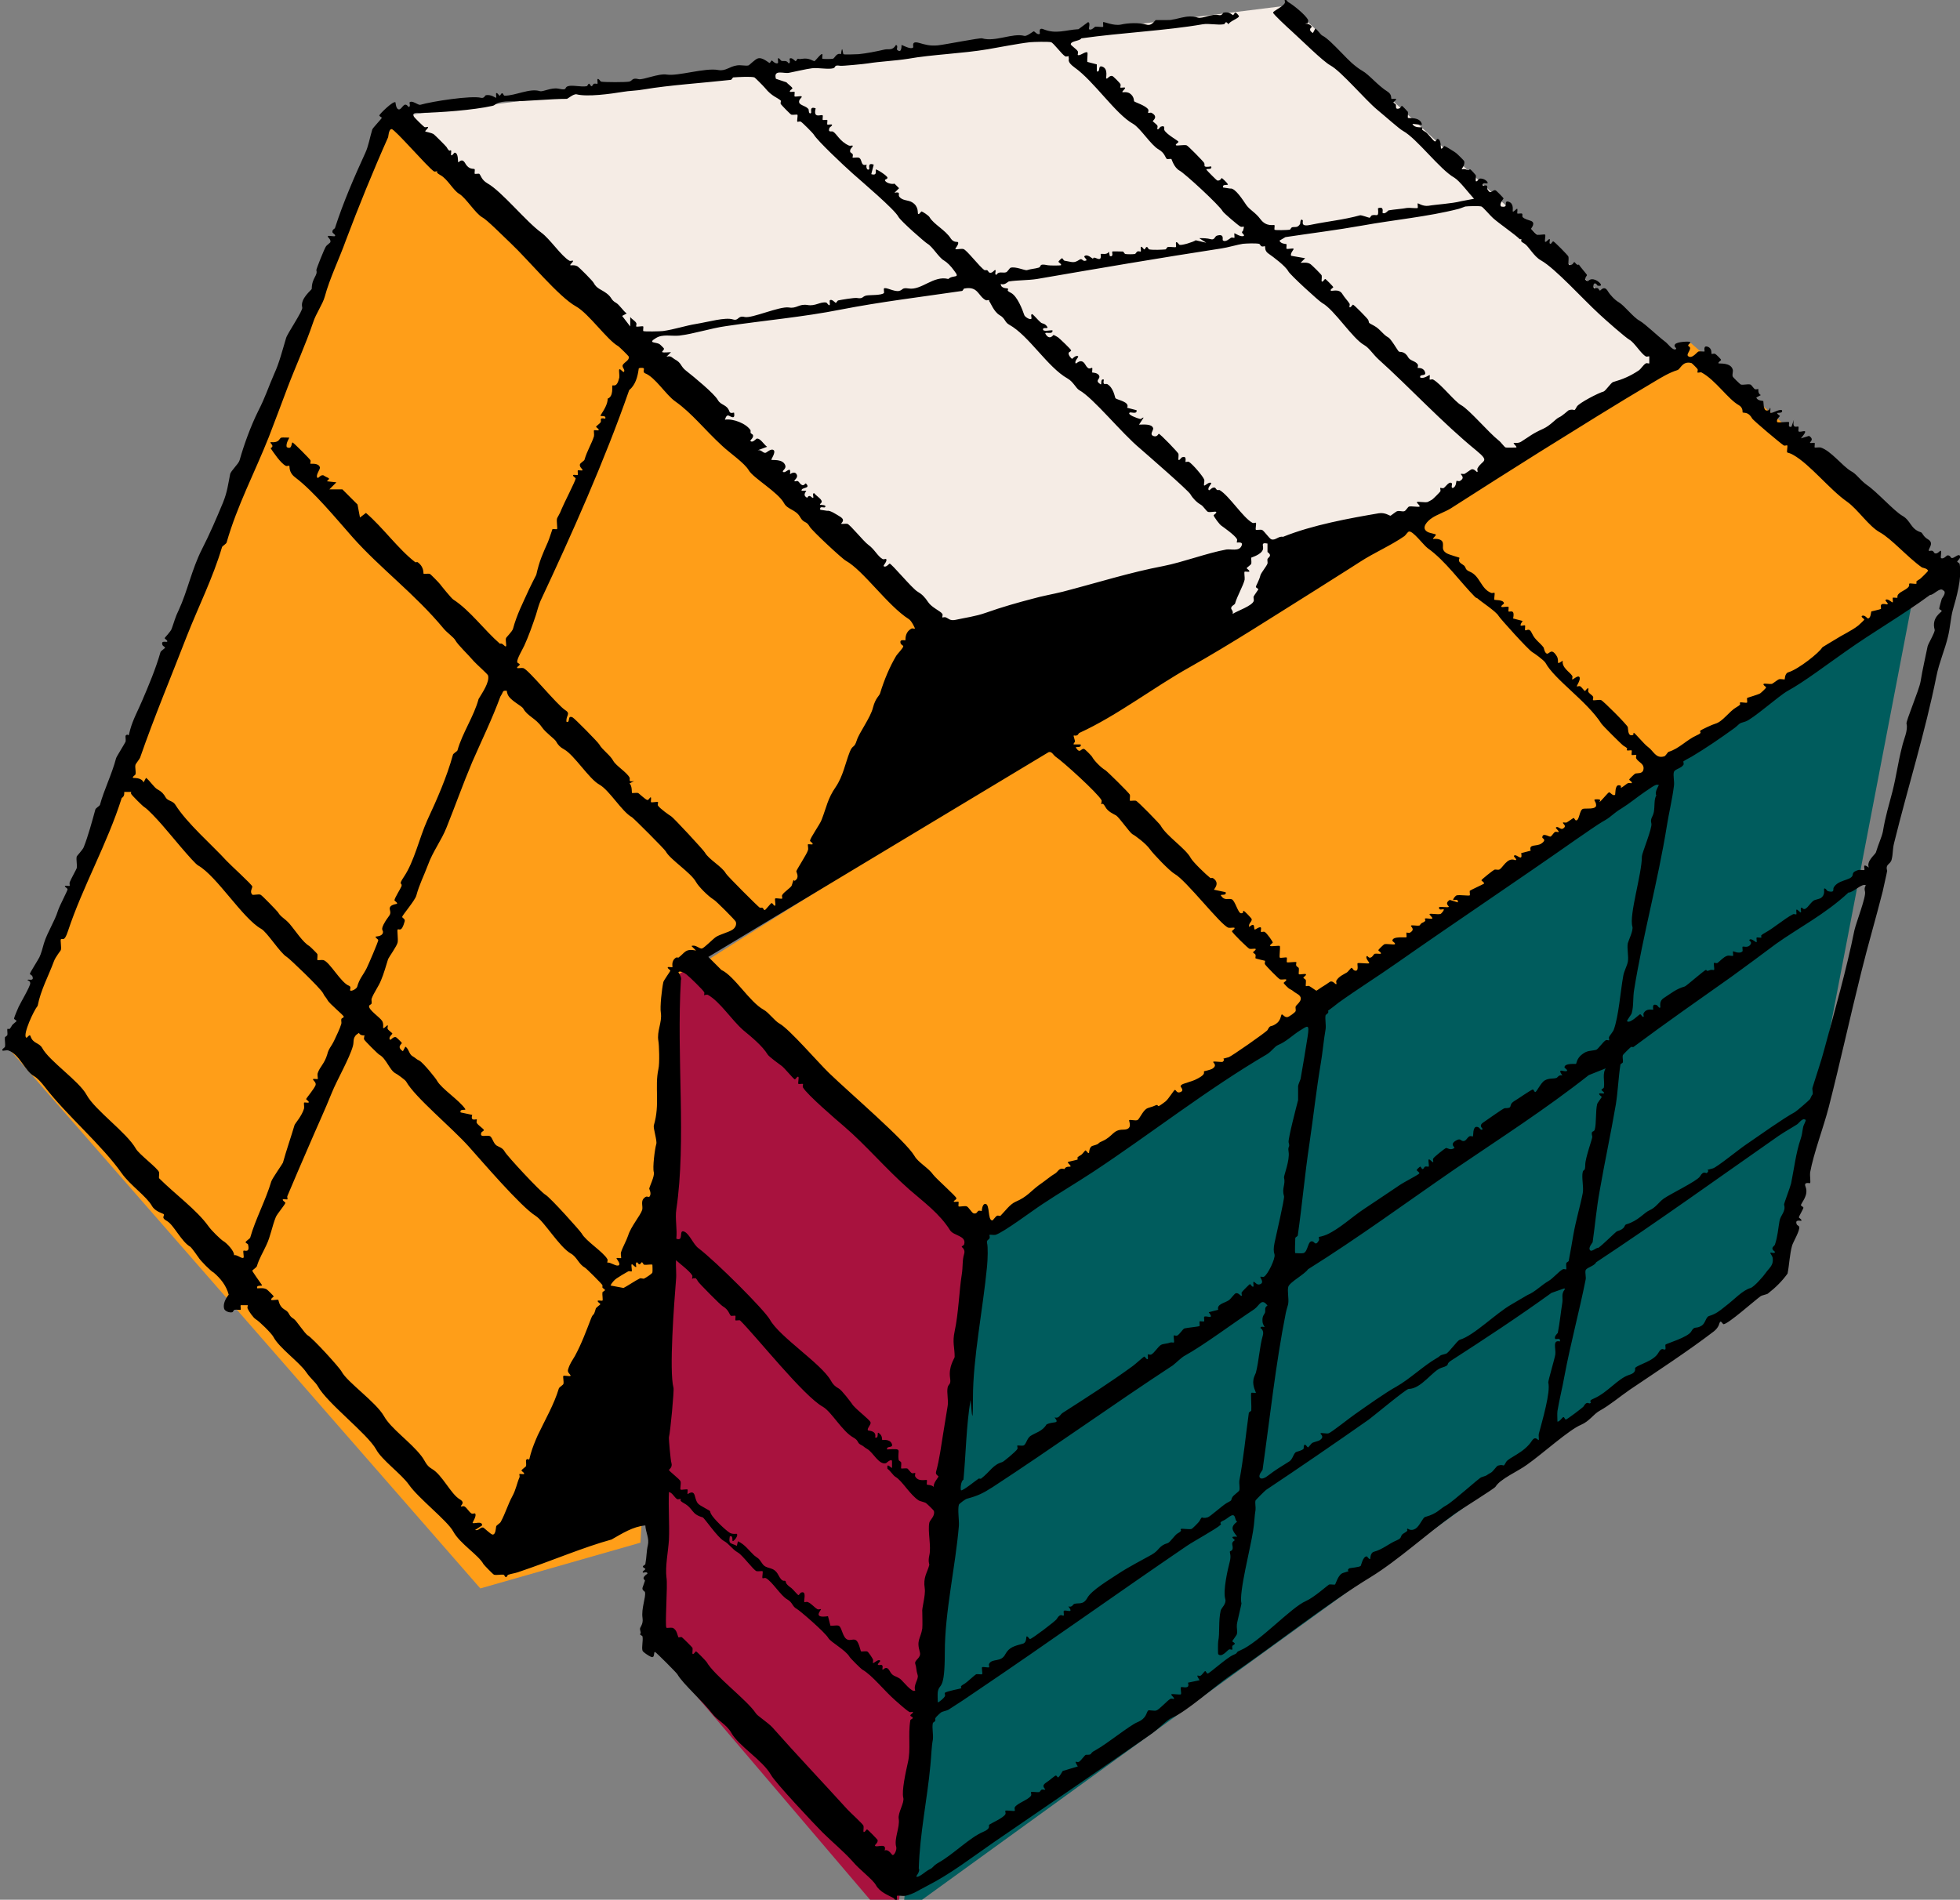
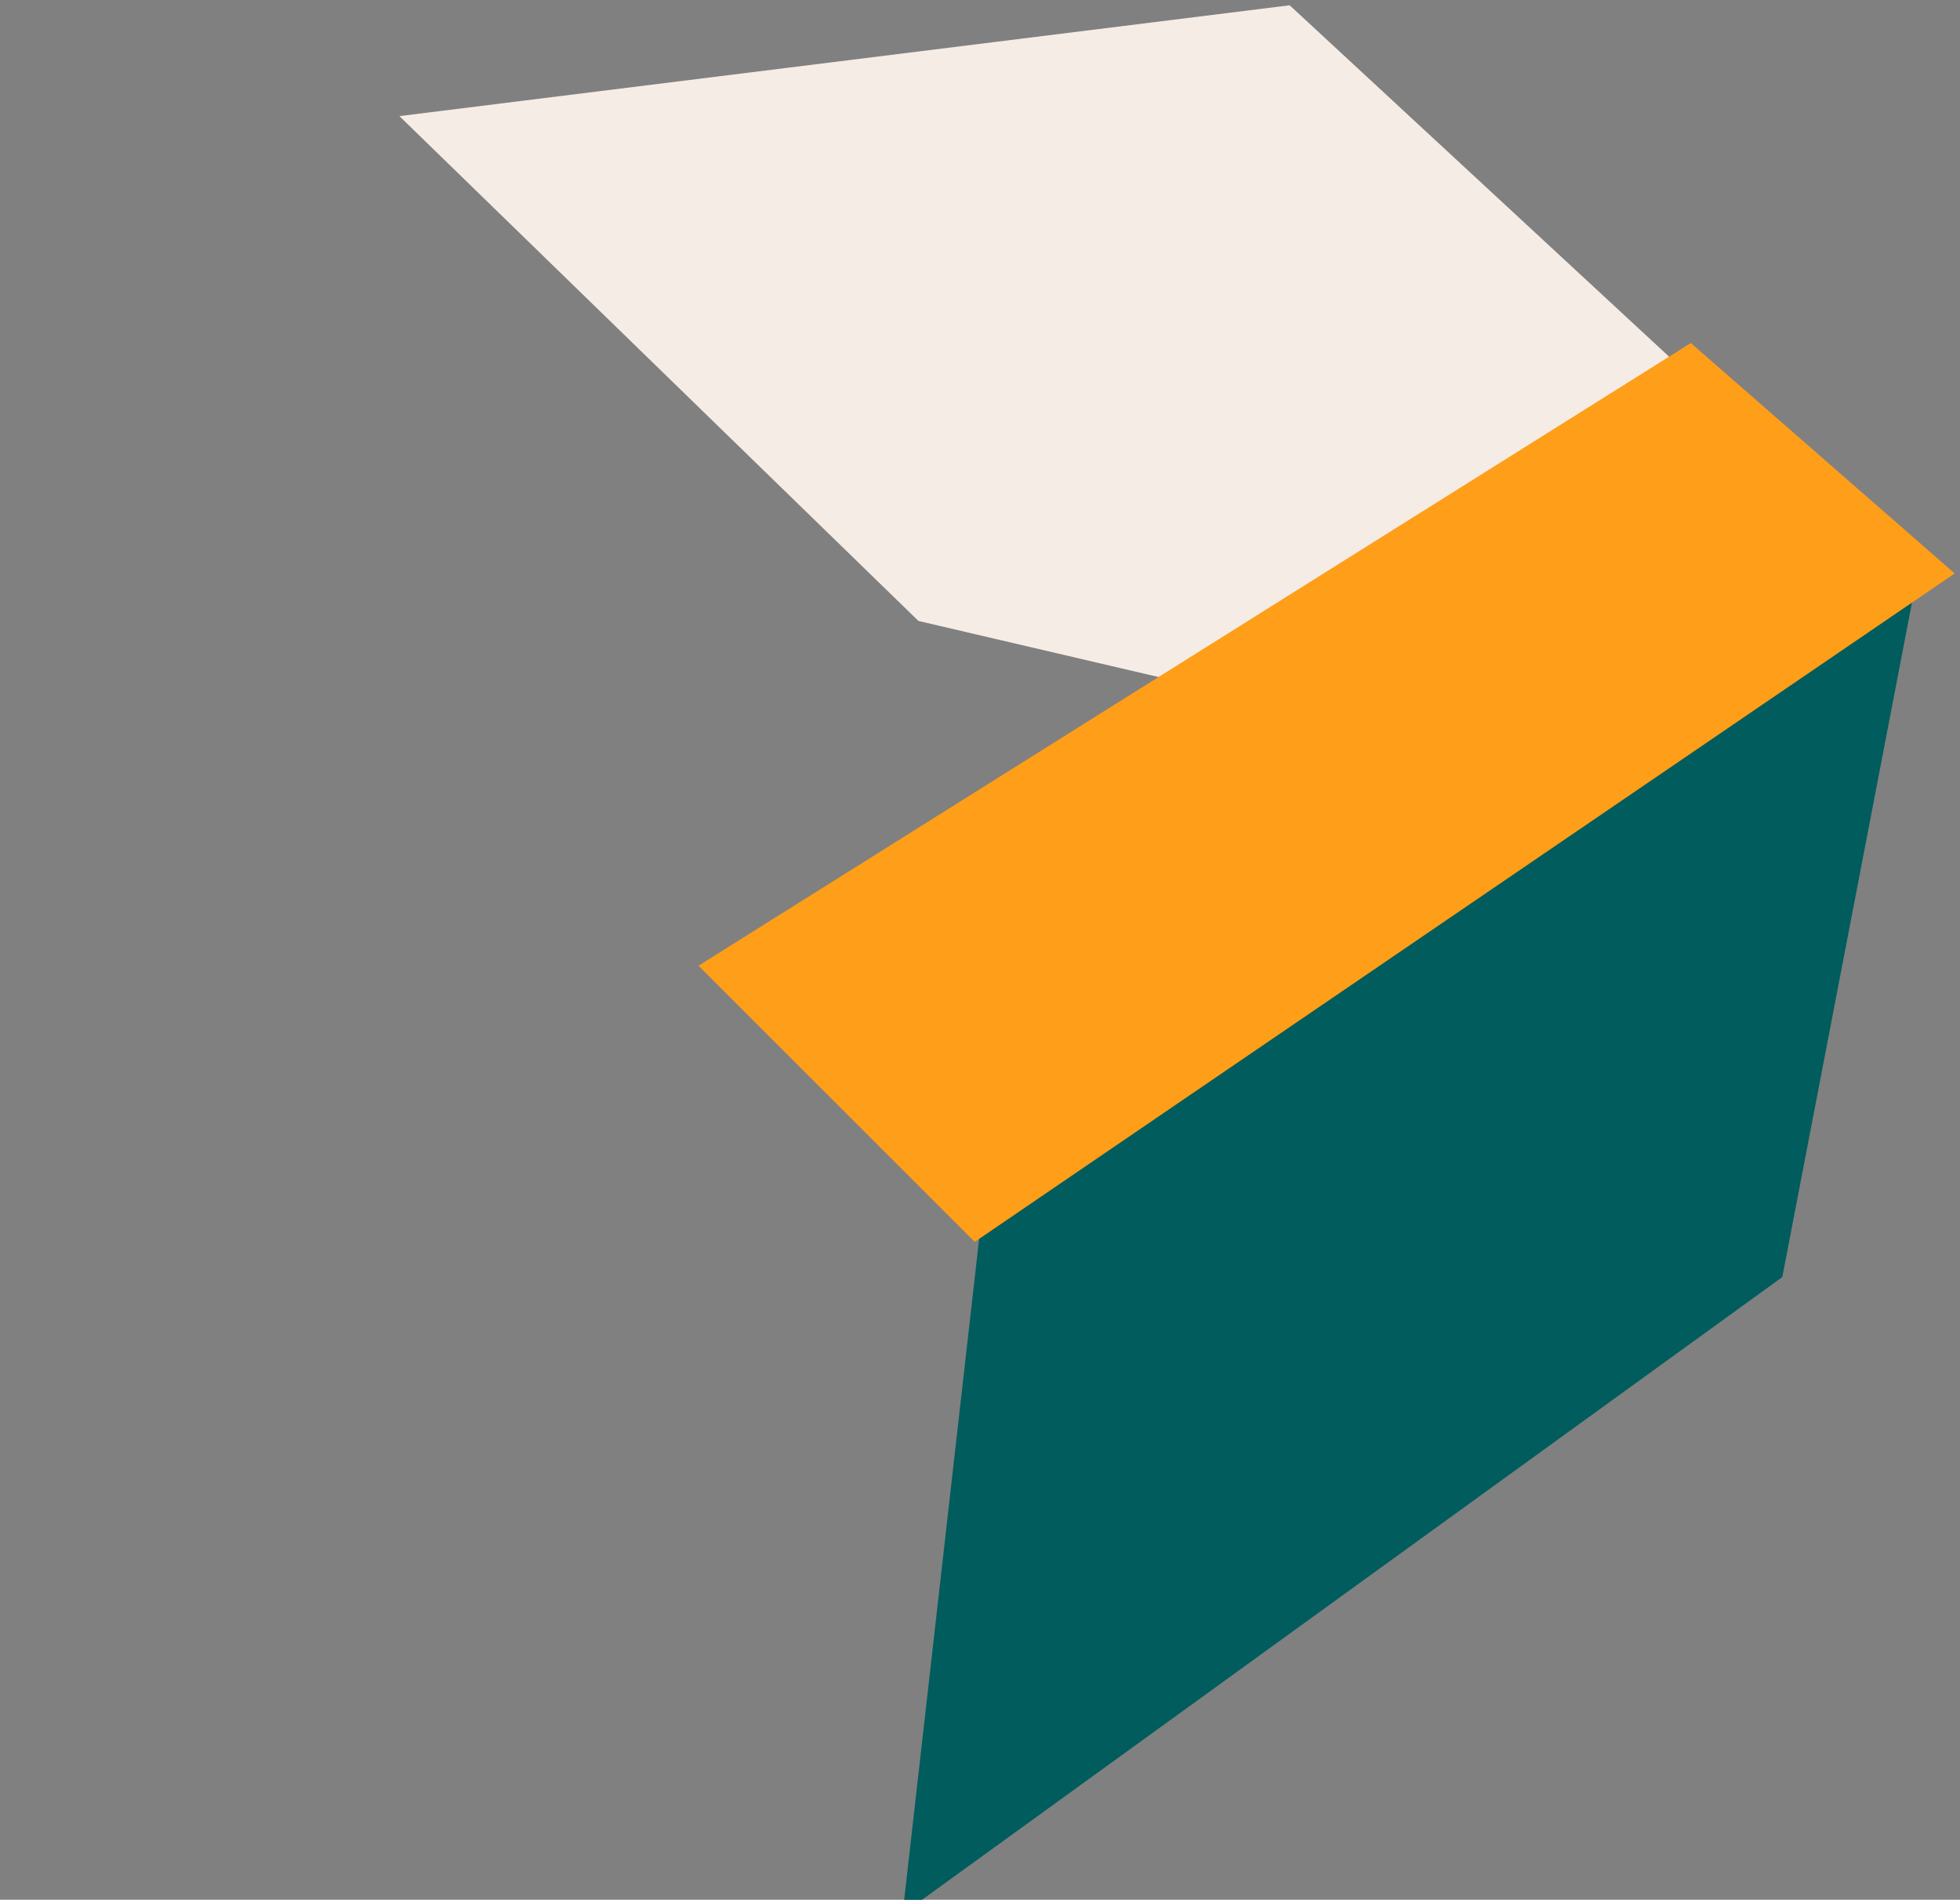
<svg xmlns="http://www.w3.org/2000/svg" id="Layer_1" version="1.1" viewBox="0 0 557 540">
  <rect x="0" y="0" width="557" height="540" fill="#808080" stroke="none" />
  <defs>
    <style>
      .st0 {
        fill: #ff9e18;
      }

      .st1 {
        fill: #005c5d;
      }

      .st2 {
        fill: #a8123e;
      }

      .st3 {
        fill: #f5ece5;
      }
    </style>
  </defs>
  <path class="st1" d="M256.5,544l22-194,233.5-158.5,34-34-39.5,205.5-250,181Z" />
  <path class="st3" d="M366.5,1.5l-253,31.5,147.5,143.5,68.5,16,145.5-90.5L366.5,1.5Z" />
-   <path class="st2" d="M278,351l-78.5-76.5h-7.5l-6.5,193,69,81,23.5-197.5Z" />
  <path class="st0" d="M277,353l-78.5-78.5L480.5,97.5l75,65.5-278.5,190Z" />
-   <path class="st0" d="M268.5,179.5L112.5,33,2,297.5l134.5,154,45.5-13,10-161,36-23.5,40.5-74.5Z" />
-   <path d="M370.8,6.7c0,0,1.7,0,2,1,0,0-1.3.7.3,1.7l.7-1.3c.7.5,1.4,1.6,2,2,2.9,1.6,7.6,7.9,11.3,10,2,1.1,4.4,4.2,7.3,6,1.2.8.9,1.9,1,2,.1.1,1.2-.1,1.3,0,.3.3-.7.8-.7,1s.6.4.7.7c.1.4-.3,1.5,1,1,.3-.1.5-.7.7-.7s1.6,1.6,1.7,1.7c.1.5-.1,1.5,0,1.7.2.2,3.7-.4,4,2l-2.7-.3c.5,1.3,2.6.9,2.7,1,.5.5-.8.3,1,1.3.7.4,2.3,2.7,2.7,2.7s.4-.7.7-.7c1.1,0,.9,2.5,1,2.7.3.3.8-.7,1-.7s3.1,1.8,3.3,2c.4.3,2.3,2.2,2.3,2.3.3,1.2-.8,2.2-.7,2.3.1.1.6-.1,1,0,1.6.6,1,0,1.3,0s1.6,1.6,1.7,1.7c.1.5-.1,1.5,0,1.7.3.3.8-.6,1-.7,1.3-.3,2.7,1,2.3,1.3-.2.2-1.6-.5-1.3.7,1.9-.4,1,.5,1.3,1,1,1.8,1.4,0,2.3.3.2,0,2.3,2.2,2.3,2.3,0,.1-1.4,1.6-.7,2.3,0,0,1.2.3,1.3-.3.1-.5-.2-1.5,1-1,1.4.6.9,2.5,1,2.7.3.3,1.1-1,1.3-.7.1.2-.1,1.2,0,1.3.1.1,1.2-.1,1.3,0,.6.6-1,1,2.3,2,1.9.5.3,2.2.3,2.3s1.5,1.6,1.7,1.7c.6.2,2.1-.2,2.3,0,.2.2-.2,1.8,0,2,.3.3,1.1-1,1.3-.7.2.2-.4,1.4.3,1.3.3-.2.5-.7.7-.7.3,0,4.2,4,4.3,4.3.3.9-.6,3,1,2.3.3-.1.5-.7.7-.7s.7,1.1,1.3.7c.3.6,2.3,2.8,2.3,3s-1.3,1.4.3,1.7c.1,0,.8-1.2,2.7,0,.5.3,1.9,1.6,0,1.3-1-1.6-1.5.2-1,.7.1.1.6-.1,1,0,.3.1.5.7.7.7s1.2-1.7,2.3.3c.4.7,1.9,2.4,3,3,1.7,1,4.1,4.3,6,5.3,1.7,1,4.8,4.1,7.3,6,.7.5,2.2,2.7,3,2,.3-.3-.8-.6-.3-1.3.5-.8,4-.9,4.3-.7.3.3-1.1.9-.3,1.3,1,.6-.9,2.1-.3,2.7,1.1,1,2.6-1.2,3-1.3.5-.1,1.5.1,1.7,0,.1-.1-.5-1.9,1-1.3,1.2.5.9,1.9,1,2,.1.1.7-.2,1,0,.3.1,1.7,1.5,1.7,1.7,0,.2-1,.7-.7,1,.2.1,3.4-.3,4,1.7.2.6-.2,1.4,0,2,0,.2,2.2,2.3,2.3,2.3.7.2,1.9-.2,2.7,0,.3,0,.9,1.1,1.3,1.3.3.2.9-.1,1,0,0,0-.2,1.3.7,1.7l-1.3.7c.4,1,1.9.9,2,1,.1.1-.1,2.7,1,2.7s.7-1,1-.7c.1.1-.1,1.2,0,1.3.4.4,2.4-1.1,3.3-.7.4,1.2-1.7.4-1.3,1,.2.3.7.5.7.7,0,0-1.2,1.1-.7,1.7.2.2,3.1-.2,3.3,0,.2.2-.5,1.6.7,1.3l.7-2c-.6,2.9,1,1.7,1.3,2,.1.1-.1,1.2,0,1.3.6.6,3.5-1.4.7,2l2.3-.7c1.7,1.1,0,1.8.3,2,.2.1,1.2-.1,1.3,0,.1.1-.1,1.2,0,1.3.1.1,1.2-.1,1.7,0,2.9.9,6.2,5.3,8.6,6.7,1.7.9,2.4,2.4,4.6,4,2.8,1.9,7.6,7.3,10,8.7,2.5,1.4,2.3,3.8,5.3,4.7.5.2.6,1.2,2,2,2,1.2-.2,2.8.3,3.3.1.1.6-.2,1,0,.3.1.4.6.7.7.9.2,1.4-1,1.7-.7.2.2-.2,1.8,0,2,.5.5,1.6-.6,1.7-.7.9-.2,1,.6,1.3.7.7.2,1.8-1.2,2.3-.7.6.5-.7,1.6-.7,1.7,0,.2.6.4.7.7.7,4.1-.9,9.4-2,13.3-.5,1.9-.7,4.8-1.3,7.3-.9,3.8-2.5,7.3-3.3,11.3-3.2,16-8,31.1-12,47.3-.5,1.9-.3,3.1-.7,4.7-.3,1.6-1.9,1.3-1.3,3.3,0,.3-1.1,5-1.3,6-1.9,7.5-4.2,15.3-6,22.6-3.3,13.2-6,25.7-9.3,38.6-1.5,5.8-4.3,13.1-5.3,18.6-.1.7.2,2.8,0,3-.1.1-1.9-.5-1.3,1,1,2.5-1.3,4.6-1.3,5.3,0,.2.7.4.7.7s-1.3,2.5-1.3,2.7,1,.7.7,1c-.2.1-1.9-.5-1.3,1,.1.3.6.4.7.7.3,1-1.7,4.3-2,5.3-.7,2.4-.8,5.5-1.3,8-1.5,2.1-3.4,4-5.6,5.7-.2.2-1.7.5-2,.7-1.7,1.2-9.3,8-10.6,8-.2,0-.7-1-1-.7-.2.3-.2,1.5-1.7,2.7-7.3,5.6-16.2,11.4-23.9,16.6-2.9,2-5.7,4.4-8.6,6-1.8,1-2.8,2.9-5.3,4-3.4,1.4-10.9,8.2-15.3,11.3-2.7,2-7.6,4-9,6.3-.4.6-10.1,6.6-11.6,7.7-7.8,5.6-16.1,13.2-23.9,18-12.3,7.5-26.7,18.9-39.9,28-4.4,3-12.3,10.2-16.6,12-1.3.5-3.8,3.2-6,4.7-14.8,10.3-29.5,20.3-44.5,30.6-6.4,4.4-12.2,9-19.3,12.6-2,1-3.6,2.2-6,2.7-.6.1-2.2-.2-2.3,0-.1.1.1,1.2,0,1.3-.3.3-.7-.5-1-.7-1.7-.9-3.9-1.7-5-3.7-.9-1.6-4.7-4.4-6.6-6.7-2.8-3.1-5.7-5.4-8.6-8.3-2.3-2.3-13.4-14.1-14.6-16.3-2.4-4.2-9.2-8.2-11.3-12-1.3-2.3-3.9-3.5-5.3-5.3-2.7-3.6-8.4-8.5-10-11.3-.2-.4-5.9-6.1-6.3-6.3-.6-.3.1,2-1.3,1.3-.5-.2-2.2-1.3-2.3-1.7-.3-1,.2-2.8,0-4,0-.3-.7-.4-.7-.7,0-.3.4.2,0-1.3-.2-.7,1-1.3.7-3.3-.4-2.7,1-5.9.7-7.3,0-.3-.9-.5-.7-1.3.1-.4.7-1.9.7-2,0-.3-1.3-.6.7-2,0-.7-1.1-.2-1.3-.3-.3-.3.7-.8.7-1s-.7-.4-.7-.7.6-.4.7-.7c.4-2.2.3-3.6.7-5.3.5-2-.6-3.7-.7-5.7-3.5.3-6.6,2.3-9.6,4-4,1.1-8.2,2.6-12,4-4.8,1.8-9.6,3.6-14.6,5.3-.9.3-1.8.4-2.7.7-.3,0-.4.7-.7.7s-.4-.6-.7-.7c-.8-.1-2,.2-2.7,0-.2,0-2.8-2.7-3-3-1.4-2.6-6.7-5.8-8.6-9.3-1.7-3.1-9.9-9.4-12.6-13.3-2.1-3-7.7-7-9.3-10-2.5-4.5-13.9-13.1-16.6-18-.7-1.2-2-2.1-3.3-4-2-2.9-7.7-6.9-9.3-10-.6-1.1-4.1-4.5-5-5-.7-.4-2-2.3-2.3-3-.2-.4.1-.9,0-1,0,0-1.9,0-2,0-.1.1.1,1.2,0,1.3-.1.1-1.2-.1-1.7,0-.3,0-.4.6-.7.7-.8.2-2.1-.3-2.3-1-.4-1.4.5-3,1.3-4-.7-2.6-2.3-4.6-4.3-6.3-.6-.2-3.8-3.4-4.3-4.3-.2-.3-1.9-2.7-2.3-3-2.5-1.4-4.7-6.2-6.6-7.3-2-1.1-.5-1.5-1-2-.2-.2-2.4-.7-3.3-2.3-1.6-2.8-6.2-5.9-8.6-9.3-5.7-8.1-15.6-16.4-21.9-24.6-1.1-1.4-2-2.4-3-3-2.6-1.4-4.1-6.2-7.3-7.3-.5-.2-1.5.2-1.7,0-.3-.3.6-.8.7-1,.2-.8-.1-1.9,0-2.7,0-.2.6-.4.7-.7.1-.5-.1-1.5,0-1.7.4-.4.3.8,1.3-1,.2-.4,1.3-1.1,1.3-1.3s-.7-.4-.7-.7,1.2-3.1,1.3-3.3c.5-1.1,3.3-5.8,3.3-6.7s-1-.7-.7-1c.2-.2,1.9.5,1.3-1-.1-.3-.7-.5-.7-.7,0-.3,2.3-3.9,2.7-4.7.5-1,1-2.9,1.3-4,1-3.2,3-6.1,4-9.3.4-1.3,2.7-5.6,2.7-6s-1-.7-.7-1c.2-.1,1.2.1,1.3,0,.1-.1-.1-.6,0-1,.3-.8,1.9-3.7,2-4,.2-.9-.2-2.4,0-3.3,0-.2,1.7-1.9,2-2.7,1.2-3,2.4-7.4,3.3-10.7.1-.4,1.2-1,1.3-1.3,1.2-4.4,3.4-8.7,4.6-13.3.1-.4,2.5-4.2,2.7-4.7.1-.5-.1-1.5,0-1.7,1-1,.6,1.3,1.3-1.7.8-2.9,2.2-5.4,3.3-8,1.9-4.4,4-9.4,5.3-14,.1-.4,1.3-1.1,1.3-1.3s-.5-.4-.7-.7c-.6-1.5,1.1-.8,1.3-1,.3-.3-.7-.8-.7-1s1.7-1.8,2-2.7c.7-1.9,1-3.3,2-5.3,2.5-5.4,3.7-11.6,6.6-17.3,2.1-4.1,4.1-8.7,6-13.3,1.2-3,1.4-5,2-8,.2-1,2.4-2.9,2.7-4,1.2-4.3,3.2-9.8,5.3-14,2.1-4.1,2.8-6.6,4.6-10.7,1.3-2.8,2.2-6.3,3.3-10,.3-1.2,4.9-7.9,4.6-8.7-.7-2.5,2.7-5,2.7-5.3,0-3.1,1.8-3.8,1.3-5.3,0-.4,2.2-5.9,2.7-6.7.3-.5,1.2-1,1.3-1.3.2-.9-1-1.4-.7-1.7.2-.2,1.8.2,2,0,.3-.3-.6-.8-.7-1-.2-.9.6-1,.7-1.3,2.4-7.4,5.4-14.3,8.6-21.3.9-1.9,1.3-4.4,2-6.7.1-.4,2.7-3.1,2.7-3.3s-.7-.4-.7-.7c0-.3,4-4.3,4.6-3.7,0,0,.1,2,1,2s1.4-2.5,2.7-.7c.7,0,.2-1.2.3-1.3.7-.7,2.4.8,3,.7,3.4-1,14.6-2.7,17.3-2,.9.2,1.1-.6,1.3-.7,1.5-.4,2.9.8,3,.7.1-.2-.1-1.2,0-1.3.3-.3.8.7,1,.7s.4-.7.7-.7.4.7.7.7c3.1,0,7.2-2.2,10-1.3.9.3,3.2-1.1,5.3-.7,2.8.6,1.5-.3,2.7-.7,1.3-.4,3.8.3,5.3,0,.3,0,.4-.7.7-.7s.4.7.7.7.4-.6.7-.7c.4-.1.9.1,1,0,.1-.1-.1-1.2,0-1.3.3-.3.8.6,1,.7,1.1.2,6.9.2,8,0,1-.2.7-1.2,2.7-.7,1.2.3,5.7-1.7,8-1.3,3.2.5,10.9-2,14.6-1.3,2.1.4,3.2-1,5.3-1.3,1-.2,2.5.2,3.3,0,.2,0,1.9-1.8,2.7-2,1.3-.4,3.1,1.3,3.3,1.3s.4-.7.7-.7c0,0,1.1,1.2,1.7.7.1-.1-.1-1.2,0-1.3.3-.3.7.6,1,.7.6.2,1.4-.3,2,.7.7,0,.2-1.2.3-1.3.5-.6,1.6.7,1.7.7.2,0,.4-.7.7-.7.4,0,0,.2,1.3,0,1.8-.3,3.1.7,3.3.7.3,0,2-2.4,2.3-2,.1.1-.1,1.2,0,1.3.1.1,2.6.1,3,0,.5-.1,1-1.8,2.3-1.3.4-3.1.5-.1.7,0,.2.2,3.6,0,4.3,0,2.1-.2,5.2-.8,7.3-1.3,1.3-.3,2.3.4,3.3-1.3.7,0,.2,1.2.3,1.3,1.4,1.4,1.3-1.2,1.3-1.3.1-.1,2.6,1.4,3.3.7.2-.2-.7-2,1.7-1.3,1.8.5,3,.9,5.3.7,2-.2,12-2.2,12.6-2,3.7,1.1,8.7-1.6,12-.7.7.2,2.5-1.3,2.7-1.3s1.1,1.2,1.7.7c.1-.1-.5-1.9,1-1.3,3.6,1.5,6.3.2,10,0l2.7-2c.8.1.1,1.8.3,2,.5.5,1.6-.6,1.7-.7.6-.1,2.2.2,2.3,0,.1-.1-.1-1.2,0-1.3.2-.2,2.9,1.1,5,.7,2.1-.5,5.3-.6,7.3,0,1.6.5,2.4-1.3,2.7-1.3h3.3c2.9,0,5.3-1.7,8.6-.7,1.4.4,3.9-1.2,6-.7.9.2,1.1-.6,1.3-.7,1.7-.4,2.5.7,2.7.7.2,0,.4-.7.7-.7s1,.9,1,1c0,.6-2.6,1.4-3,2.3-.9-1.3-.9,0-1.3,0-1.8.3-4.2-.3-6,0-10.3,1.8-23.2,2.4-34.5,4-.4.8-3,.7-3,1.7,0,.3,1.7,1.4,2,2,.2.3-.1.9,0,1,.4.5,2.2-1.1,2.7-.7.2.2-.1,2,0,2.7l2.7.7v2c1.2.3.1-2,1.7-1.3,1.6.7.8,3.1,1,3.3.3.3.8-.9,1.7-.7.2,0,2.2,2,2.3,2.3.2.3-.1.9,0,1s1.2-.1,1.3,0c.3.3-1,1.1-.7,1.3.1.1,1.1-.2,2,.3,1.4.9,1.2,2.2,1.3,2.3.3.3,3.3,1.2,4,2.3.2.3-.1.9,0,1s.7-.2,1,0c2,1.1.3,2.2.3,2.3,0,.2,1.1.9,1.3,1.3.2.3-.1.8,0,1,.3.3.7-.6,1-.7,1.4-.5.8.7,1,1,.7,1.3,4,3,4,3.3s-1,.7-.7,1c.3.2,2.3-.2,3,0,.3,0,4.7,4.5,5,5,.4.7-.7,1.4,2,1,.4,1.2-1.7.4-1.3,1,.3.4,2.8,2.9,3,3,.9.2,1.2-.7,1.3-.7s1.5,1.3,1.7,1.7c.4.6-1.7-.2-1.3,1l2,.3c1.4-.3,3.7,3.4,4.6,4.7,1.1,1.5,2.5,2,4,4,1.7,2.3,3.8,1.5,4,1.7.1.1-.1,1.2,0,1.3.2.2,3.7.1,4.3,0,.2,0,.4-.6.7-.7.7-.2,1.6.3,2.3-1,0,0,0-1.7.7-1,.3.3-.9,2,2.3,1.3,4.8-1,9.3-1.4,14-2.7.4-.1,2.5.7,2.7.7s.4-.6.7-.7c1.3-.4,2,.9,1.7-2,1.9-.7,1.2,1.2,1.3,1.3.7.5,1.5-.6,1.7-.7,1.7-.3,3.7-.4,5.3-.7.7-.1,2.8.2,3,0,.1-.1-.1-1.2,0-1.3.1-.1,1.4.9,3,.7,2.3-.4,6.6-.6,9.3-1.3l3.7-.7c-1.4-1.5-4.1-5.1-5.6-6-4.1-2.3-10.6-11.1-14.6-13.3-1.1-.6-5.1-4.2-7.3-6-3.4-2.8-10.2-10.9-13.3-12.6-2.2-1.2-8.3-7.3-11.3-10-.8-.7-5-4.6-5-5,0-.5,2.7-1.6,3.3-2.7.2-.3-.1-.9,0-1,.3-.3.7.5,1,.7,1.3.7,4.9,3.6,5.6,5,.2.3-.1.9,0,1h0ZM303.7,16c-.1-.1-.7.2-1,0-1-.6-3.3-3.8-4-4-.9-.2-4.8-.1-6,0-3.5.4-9,1.5-12,2-7,1.2-15.9,1.5-22.6,2.7-3.8.6-8.3.8-11.3,1.3-1.2.2-7.5.8-8,.7-2-.3-1.1.4-2,.7-1.4.4-4.2-.2-6,0-1.7.2-5,1-6.6,1.3-1.4.3-4.5-1.1-3.7,1.7l3,1c.3.4,1.7,1.4,1.7,1.7,0,.2-1,.7-.7,1,.2.1,1.2-.1,1.3,0,.1.1-.1,1.2,0,1.3.2.2,1.8-.2,2,0,.3.3-.9.8-.7,1.7.2.9,2.1,1,2.7,2,0,0,0,1.6.7,1,.2-.2-.6-2,1.3-1.3-.8,3.1,1.6,1.6,2,2,.1.1-.1,1.2,0,1.3.1.1,1.2-.1,1.3,0s-.1,1.2,0,1.3c.1.1,1.2-.1,1.3,0,.3.3-.6.7-.7,1-.5,1.4.7.8,1,1,1.1.6,1.9,2.8,4.6,4,.4.1.9-.1,1,0,.3.3-.9.8-.7,1.7,0,.3.5.4.7.7.2.4-.1.9,0,1,.1.1,1.2-.1,1.7,0,1.2.4.4,2.6,2.3,2-.3.8.2,1.8.7,1.3.2-.2-.6-2,1.3-1.3l-.7,2.7c1.9.6,1.1-1.2,1.3-1.3.2-.2,3.3,1.8,3.3,2.3s-.7.4-.7.7c0,.7,1.9,1.3,2.7,1l1.3,1.3-1.3,1.3c1.9-.4,1,.5,1.3,1,.8,1.3,2.6,1,3.7,1.7,2,1.2,1.5,3.1,1.7,3.3.3.3.8-.7,1-.7s2.1,1.2,2.3,1.7c1.2,2,4.5,3.6,6,6,.8,1.2,1.9.9,2,1,.5.5-.8,1.8-.7,2,.2.2,1.7-.2,2.3,0,.9.2,4.6,5.1,6,6,.1,0,.5,0,.7,0,.3.1.4.6.7.7.9.3,1.4-1,1.7-.7.2.2-.4,1.4.3,1.3.6-1.1,1.8-.4,2.7-.7.4-.1,1-1.2,1.3-1.3,1.4-.4,4,.8,4.6.7,1.3-.4,2.3-.4,3.3-.7,1.1-.3-.2-1.3,2.7-.7.5.1,3.5.1,3.7,0,.3-.3-.7-.8-.7-1s.9-1,1-1c.2,0,.4.6.7.7,2.4.4,2.6.8,4.3-.3.8-.5.8.6,1.7.3.9-.1-.7-1-.3-1.3.8-.7,2.2.7,2.3.7.5,0-.2-.6,1.3,0,1.5.6.9-1.2,1-1.3.2-.2,1.9.4,2.3-.7l.3,1.3c1.2.3.5-1.2.7-1.3.1-.1,2.5,0,3,0,.2,0,.4.6.7.7.6.1,2.1.1,2.7,0,.2,0,.4-.5.7-.7.4-.2.9.1,1,0,.1-.1-.1-1.2,0-1.3.3-.3.8.7,1,.7s.4-.7.7-.7.4.6.7.7c1.1.2,3.5.1,4.6,0,.2,0,.4-.6.7-.7.6-.1,2.2.2,2.3,0,.1-.1-.1-1.2,0-1.3.3-.3.8.6,1,.7.7.2,3.9-.8,4.6-1.3l3,.7-2-1.3c1.2,0,2.2,0,3.3.3,1.1.3,1.1-.8,1.7-1,2.3-.7,1.5,1.2,1.7,1.3.7.7,2-.5,2.3-.7.4-.2.9.1,1,0,.1-.1-.1-1.2,0-1.3,0-.1,2,1.3,2.7.7.3-.3-1.1-.9-.3-1.3.7-2.1,0-.9-.7-1.3-.6-.3-4.7-3.8-5-4.3-.9-1.7-10.9-10.9-12.3-11.6-1.6-.9-2.2-3.2-2.3-3.3-.1-.1-1.2.1-1.3,0-.5-.5-.6-1.7-2.3-2.7-2.2-1.2-5.2-6.1-7.3-7.3-4.9-2.7-11.1-12.1-16.6-16-2.5-1.8-1.4-2.4-1.7-2.7h0ZM222,28.7c-1-1-2.6-1.2-4.6-3.7-.4-.5-2.8-2.9-3-3-.9-.3-4.7-.1-6,0-.2,0-.4.6-.7.7-8.2.9-17.5,1.5-24.6,2.7-2.2.4-4.4.4-6,.7-3.7.6-10.2,1.5-13.3.7-.7-.2-2.5,1.3-2.7,1.3-4.7,0-11.3.7-15.9.7s-4.1,1.1-5.3,1.3c-5.4,1.2-14.8,1.9-20.6,2-.6,0-2.3-.3-1.7,1,.1.3,2.7,2.8,3,3,.3.2.9-.1,1,0,.3.3-1,1.1-.7,1.3,0,0,1.8.4,2.3.7.4.3,3.4,3.3,3.7,3.7,1,1.8,1,.6,1.3,1,.1.1-.1,1.2,0,1.3.3.3.8-.7,1-.7,1.1,0,.9,2.5,1,2.7.2.2,1-1.4,2,.3,1.1,2,2.4,1.4,2.7,1.7.1.1-.1,1.2,0,1.3.1.1,1.2-.1,1.3,0,.5.5.6,1.7,2.3,2.7,4.1,2.3,11,10.9,15.3,14,2.5,1.8,5.7,6.7,8,8,.3.2.9-.1,1,0,.3.3-1,1.1-.7,1.3.1.1,1.1-.2,2,.3.5.3,4.4,4.2,4.6,4.7.9,1.7,2.1,1.8,3.7,3,1.6,1.2,1.1,1.8,2.7,2.7.9.5,2,2.3,3,3l-1.3.7,2.3,3v-2.7c.4.6,1.4,1.1,1.7,1.7.2.3-.1.9,0,1,.2.2,1.8-.2,2,0,.1.1-.1,1.2,0,1.3.2.2,4.9.1,5.6,0,3-.4,6.7-1.6,9.3-2,3.7-.6,8.4-2,10.6-1.3,1.7.5,1.3-1.2,3.3-.7,2,.5,9.9-3.1,12.6-2.7,2.2.4,2.8-1.1,5.3-.7,2.2.4,3.6-1,5.3-.7.2,0,.7,1,1,.7.1-.2-.1-1.2,0-1.3.5-.6,1.6.7,1.7.7.2,0,.4-.6.7-.7.9-.2,4.5-.8,5.3-.7,1.9.3,1.4-.4,2.7-.7,1.1-.2,4.2,0,5-.7.1-.1-.1-1.2,0-1.3.5-.5,2.9,1,4.3.7,1.2-.3.7-1,2.7-.7,3.7.6,7.1-3.8,11.3-2.7,1.4-1.3,3.5,0,1.7-2.3-1-1.4-2-2.4-3-3-1.4-.8-3.2-3.9-4.6-4.7-.6-.3-7.7-6.5-8.3-7.7-1.1-2.1-10.3-9.9-13-12.3-2.7-2.4-10-9.3-11-11-.2-.4-3.3-3.5-3.7-3.7-.3-.2-.9.1-1,0-.2-.2.2-1.8,0-2-.1-.1-1.2.1-1.7,0-.2,0-2.8-2.7-3-3s.1-.9,0-1h0ZM124.3,48.7c-.1-.1-.7.2-1,0-1.8-1.2-11.1-12-12-12s-.9,2.1-1,2.3c-4.2,9.4-8.5,20-12,29.3-1.9,5.3-4.6,10.8-6,16-.6,2.2-2.5,4.8-3.3,7.3-2.2,6.5-4.9,12.3-7.3,18.6-1.7,4.5-3.4,9.1-5.3,14-4,10.1-9,19.5-12,30-.1.4-1.2,1-1.3,1.3-2.6,8.8-6.7,16.9-10,25.3-4.4,11.4-9.2,22.8-13.3,34.6-.1.3-1.3,1.8-1.3,2-.2.8.2,1.9,0,2.7,0,.2-1,.7-.7,1,.1.1,2.4-.2,3,1.3l.7-1.3c1.1.8,2.3,2.8,3.3,3.3,1.1.6,1.7,1.2,2.3,2.3.6,1,2,.9,2.7,2,3.3,5.3,10.5,11.5,14.6,16,1.1,1.2,7.3,6.8,7.3,7.3s-.8,1.5,0,2.3c.2.2,1.7-.2,2.3,0,.3,0,4.7,4.6,5,5,.8,1.4,1.9,1.7,3.3,3.3,1.7,2,3.8,5.3,5.6,6.3.3.2,2.3,2.2,2.3,2.3.1.5-.1,1.5,0,1.7.1.1,1.2-.1,1.7,0,1.8.5,5,6.5,7.3,7.3.7.3.2,1.1.3,1.3.3.4,1.8-.4,2-1,.6-2.3,1.7-3.3,2.7-5.3.5-1,3.3-7.5,3.3-8,0-.2-1-.7-.7-1,0,0,1.7,0,2-1,.3-1-1-.5.7-3.3,1.1-1.8,1.7-1.8,1.3-3.3-.4-1.5,1.9-1.6,2-1.7.3-.3-.7-.8-.7-1,0-.6,1.8-3.4,2-4,.3-1.2-1.1,0,.7-2.7,2.9-4.3,4.4-11.1,6.6-16,2.8-6,5.6-12.4,7.3-18.6,0-.4,1.2-1,1.3-1.3,1.4-5,4.7-9.7,6-14.6,1-1.7,3.2-4.8,2.7-6.7-.1-.4-3.3-3.2-4-4-1.8-2.1-4.5-4.6-5.3-6-.4-.8-2.4-2.2-3.3-3.3-8.2-9.9-18.1-17.2-25.9-26-4.6-5.2-11-13-16.3-17-2-1.5-1.5-3.2-1.7-3.3-.1-.1-.7.2-1,0-1.5-.8-3.4-3.7-4.3-5,1.3-.7-.3-1.4,0-1.7.1-.1,1.1.2,2-.3.4-.2.7-.9,1-1,.4-.1,2.2,0,2.3,0,.1,0-1.1,1.7-.7,2.7,1.7.9,1.2-1.6,1.7-1.3.4.2,4.8,4.6,5,5,.2.3-.1.9,0,1,.1.1,2.3-.3,2.7,1,.2.6-1.3,2.2-.7,3,.3.3.8-.9,1.7-.7,0,0,.6.4,1.3.7.7.3,0,.6-.3,1l2.7.3-2,2h3.7l4.3,4.3.7,3.7,1.7-1.3c4.8,4.1,9.1,10.2,14,14,.1.1.5-.1.7,0,2,1.5,1.5,3.2,1.7,3.3.1.1,1.2-.1,1.7,0,.2,0,2.8,2.7,3,3,.2.3,3.2,4,3.7,4.3,4.8,3.1,8.8,8.7,13.3,12.6.7-.4,1.4,1,1.7.7.2-.2-.2-1.7,0-2.3,0-.2,1.8-1.9,2-2.7,1.1-4.1,2.8-7.3,4.6-11.3.3-.7,1.9-3.8,2-4,.9-4,1.8-5.9,3.3-9.3.4-.9,1.2-3.5,1.3-3.7.1-.1,1.2.1,1.3,0,.2-.2-.2-2.3,0-3,0-.2.9-1.5,1.3-2.7.5-1.3,4-8.1,4-8.7,0-.2-1-.7-.7-1,.2-.1,1.2.1,1.3,0,.1-.1-.1-1.2,0-1.3s1.2.1,1.3,0c.3-.3-.9-.8-.7-1.7.1-.4,1.2-1,1.3-1.3.7-2.5,2.1-4.7,2.7-6.7.1-.5-.1-1.5,0-1.7.1-.1,1.2.1,1.3,0,.3-.3-.7-.8-.7-1s1.1-.9,1.3-1.3c.3-.5-.6-1.4,1.3-1,.4-1.2-1.7-.4-1.3-1,.9-1.4,2-3.1,2-4.7,1.7-.6,1.2-3.5,1.3-3.7.3-.3,1.3.8,2-2.3.1-.6-.2-2.1,0-2.3.3-.3,1.1,1,1.3.7.5-.6-.7-1.3-.3-2,.5-.8,1.9-1.3,1.7-2.3,0-.2-2.7-2.8-3-3-3.1-1.7-8.4-9.3-12-11.3-4.9-2.7-13.5-13.2-18.6-18-2.3-2.2-6.8-6.7-8-7.3-2-1.1-4.7-5.6-6.6-6.7-1.7-1-3.3-4.2-5.3-5.3-1.8-1-.6-1-1-1.3h0ZM431.9,68c-1.4-1.4-5.8-4.4-7.6-6-.7-.6-2.9-3.2-3.3-3.3-.6-.2-3.9-.1-4.6,0-.1,0-1.2.5-2,.7-8.6,2.2-18.4,3.1-27.2,4.7-7.3,1.3-14.6,2.2-21.9,3.3l-1.7,1c.4,1,1.9.9,2,1,.1.1-.1,1.2,0,1.3.2.2,1.8-.2,2,0,.2.2-1,1.2-.7,2l4,.7-1.3,1.3c.9,0,1.8-.2,2.7.3.4.2,3.3,3.1,3.3,3.3.1.5-.1,1.5,0,1.7.3.3.8-.7,1-.7s2.3,2.2,2.3,2.3c0,.2-1,.7-.7,1,.3.3,2.3-.7,3.3,1,.6,1,1.6,2,2,2.7.2.3-.1.8,0,1,.3.3.8-.7,1-.7.3,0,4.1,3.9,4.3,4.3.5,1-.4.6,1.7,1.7,1.8,1,2.4,2.4,4,3.3.8.4,2.6,3.6,3,4,.3.3,1.6-.3,2.7,1.7.6,1,2.1,1,2.7,2,.2.3-.1.9,0,1,0,0,1.5-.2,2,1,.7,1.6-1.6.5-1.3,1.7,1,.5,2.6-.8,2.7-.7.1.2-.1,1.2,0,1.3.1.1.7-.2,1,0,2.3,1.3,6.1,6.3,8,7.3,2.3,1.3,7.7,7.7,10.6,10,.6.4,1.6,1.9,2,2,.4.1,2.9,0,3,0,.3-.3-1-1.1-.7-1.3.1-.1,1.1.2,2-.3,2.7-1.7,3.2-2.3,6.3-3.7,2.2-1,3.5-2.8,4.6-3.3.8-.3,2.5-1.9,2.7-2,2-.6,1.3.8,2.3-1,.5-1,6.3-4,7.6-4.3.6-.2,2.1-2.5,2.7-2.7,2.8-.8,4.9-1.7,7.3-3.3.7-.5,1.3-1.6,2-2,.3-.2.9.1,1,0,0,0,0-1.9,0-2-.1-.1-.7.2-1,0-1.4-.8-3.2-3.9-4.6-4.7-1.1-.6-6.9-5.7-8.6-7.3-4.8-4.4-12.5-13-16.6-15.3-2-1.1-3.5-4-4.6-4.7-1.8-1-.6-1-1-1.3h0ZM359.5,70c-.1-.1-.6.2-1,0-.3-.1-.4-.6-.7-.7-1.1-.2-3.5-.1-4.6,0-1.4.2-4.5,1.1-6,1.3-17.6,2.7-35.1,5.7-52.5,8.7-2.6.4-5.4.3-8,.7-.2,0-1.2,1.2-2.3.7,0,1.4,1.9,1.2,2,1.3.4.5-.8.4,1,1.3,1.7,1,3.1,4.5,3.7,6.3.2.5,1.6,1.4,2,1,.2-.2-.4-1.4.3-1.3.8.7,1.5,1.6,2.3,2.3.5.5,1,.2,1.7,1,1,1.2-1,.2-1,1s2,.2,2.7.3c.2,1.4-2.4.2-2,1,1.2,2,2.2.3,2.3.3s1.2.6,1.3.7c.4.3,3.7,3.4,3.7,3.7s-.6.4-.7.7c-.2.6.8,1.7,1,1.7,0,0,1.1-1.2,1.7-.7.2.2-1.2,1.4-.7,2,.2.2,1.5-1.7,2.7.3,1.1,2,1.7.7,2,1,.1.1-.1,1.2,0,1.3,0,0,1.7,0,2,1,.3.9-1.4,1.2.3,2.3.6.4-.2-1.7,1-1.3-.4,1.9.5,1,1,1.3,1.8,1.1,2.1,3.7,2.3,4,.5.5,4.2,1,3.3,2.7l2.7.7c.2,1.3-1.7.4-2,.7-.7.6,2.3,1.6,2.7,1.7.9.3.6-.3,1.3-.3l-1.3,2c1.2,0,3.6-.3,4,1,.2.6-1.3,1.9.3,2.3.9.2,1.2-.7,1.3-.7.4,0,5.5,5.3,5.6,5.7.1.5-.1,1.5,0,1.7.3.3.7-.6,1-.7,1.5-.6.9,1.2,1,1.3.1.1.7-.2,1,0,1,.6,4,4.1,4.3,5,.2.5-.2,1.5,0,1.7.2.2,1.4-1.2,2-.7.2.2-1.2,1.4-.7,2,.3.3.8-.9,1.7-.7.2,0,.4.5.7.7.2,0,.5,0,.7,0,2.8,1.7,6.6,7.8,9.3,9.3.3.2.9-.1,1,0,.2.2-.2,1.8,0,2,.1.1,1.2-.1,1.7,0,.6.2,2.1,2.5,2.7,2.7,1.2.4,2-1,3.3-.7,8.4-3.4,19-5.3,27.2-6.7,1.8-.3,3.1.7,3.3.7s1.7-1.3,2-1.3c.6-.2,1.4.2,2,0,.4-.1,1-1.2,1.3-1.3.7-.2,2.7.2,3,0,.3-.3-1-1.1-.7-1.3.2-.2,2.2.2,3,0,0,0,1.2-.6,1.3-.7.3-.2,2.1-2,2.3-2.3.2-.3-.1-.9,0-1,.1-.1.7.2,1,0,.5-.3,1.6-2.1,2.3-1.3.2.1-.4,1.4.3,1.3,1-.4.9-1.9,1-2,.1-.1.7.2,1,0,1.7-1,0-1.8.3-2,.1-.1.6.1,1,0,.4-.2,1.7-1.2,2-1.3.9-.2,1.4,1,1.7.7.1-.1-.2-.7,0-1,1.3-2.4,3.7-1.7-.3-5-9.7-7.9-19.1-18.1-27.9-26-1.7-1.6-2.6-3.2-4-4-3.4-1.9-8.5-10.1-12-12-1-.6-9.1-8-9.6-9-.8-1.5-4.3-4.1-5.6-5-1.2-.8-.9-1.9-1-2h0ZM281.1,85.3c-.1-.1-.7.2-1,0-2.2-1.2-2.1-4-6-3.3-.3,0-.4.6-.7.7-11.6,1.7-23.2,3.1-34.5,5.3-10.5,2.1-21.9,3.1-32.6,4.7-4.3.6-9.1,2.2-13.3,2.7-2.3.2-4.7-.5-6.6.7-2.5,1.5,0,1.1,1,1.7.3.2,1.3,1.2,1.3,1.3,0,.8-2.1,1.3,2,1l-1.3,1.3c1.3-.4,1.6.3,2.3.7,2.1,1.1,1.6,2,3.3,3.3,2.3,1.8,8,6.5,9,8.3.9,1.6,2.6,1.2,3.3,3.3.3.7,1.2.2,1.3.3,0,0,.3,1.3-.3,1.3-1,0-1.6-1.5-2.3.7,2.3-.4,6.1,1.1,7.3,3,0,.1,0,.5,0,.7.1.3.6.4.7.7.2.9-1,1.4-.7,1.7.6.5,1.5-.6,1.7-.7,1-.3,2.1,1.7,3,2.3l-2.7,1c1.1-.3,1.5.9,2.3.7.2,0,1.6-1.4,2.3-.7.6.6-.8,2.6-.7,2.7.2.2,3.4-.4,4,1.7.2.9-1,1.4-.7,1.7.7.7,2.4-2.1,2,.7.8-.6,1.7-.7,2,.3.2.9-1,1.4-.7,1.7.1.1.7-.2,1,0,.3.2.6.8,1,1,.8.5,1-.7,1.3-.3,1.4,1.5-1.5.9-1.3,2,.4,0,1.2,0,1.3,0,.2.1-1.3,1.2.3,2,.7-1.3,1.4.3,1.7,0,.2-.2-.4-1.4.3-1.3.5.7,1.6,1.3,2,2,.5.8-.7,1-.3,1.3,0,0,2.1,0,1.3.7-.2.2-1.6-.5-1.3.7l2,.3c.8-.2,2.7,1.1,3.7,1.7,1.7,1.1,0,1.8.3,2,.2.1,1.2-.1,1.7,0,.8.2,4.6,5,6,6,1.7,1.2,2.6,3.2,4,4,.3.2.9-.1,1,0,.5.5-.8,1.8-.7,2,.6.6,1.6-.7,1.7-.7.6,0,6.5,7.2,8,8,1.2.7,2,1.5,3,3,1,1.5,3.5,2.5,4,3.3.2.3-.1.9,0,1,.1.1.6-.2,1,0,.8.3,1.1,1,2.7.7,2.7-.6,5.8-1,8.6-2,4.8-1.7,9.1-2.9,13.3-4,2.8-.8,5.8-1.3,8.6-2,10-2.6,19.1-5.5,28.6-7.3,5.6-1.1,12.4-3.7,17.9-4.7,1.3-.2,3.6.6,4.3-1,.7-1.4-1.3-.9-1.3-1-.1-.1.2-.7,0-1-.6-1.1-3.9-3.4-4.3-3.7-.6-.3-2.3-2.7-2.3-3,0-.2,1-.7.7-1-.2-.2-1.7.2-2.3,0-.4-.1-1.4-1.7-2-2-1.2-.7-2.3-1.8-3-3-.6-1.1-12.7-11.6-14.3-13-5.3-4.4-13.3-14.4-17.3-16.6-.9-.5-1.7-2.4-3.3-3.3-5.7-3.2-11-12.2-16.6-15.3-1.3-.7-1.1-1.8-2.7-2.7-1.7-1-2.6-3.6-3-4h0ZM482.4,105.9c-.1-.1.2-.7,0-1-.1-.2-1.5-1.6-1.7-1.7-2.6-.7-3.1,1.7-4,2-2.3.7-4.6,2.1-6.6,3.3-11,6.5-21.5,13.1-32.6,20-8.3,5.2-16.6,10.5-25.2,16-1.4.9-4,1.8-5.3,2.7-1.4.9-3.3,2.9-1.3,4,.5.3,2.2.6,2.3.7.3.3-1,1.1-.7,1.3.1,0,2.3-.3,2.7,1,.3,1.1-.5,2,1,3,.8.5,3.5,1.2,3.7,1.3.3.3-.9.9,1,2,1.2.7.3,1.3,2,2,2.9,1.2,3.1,4.8,6,6,.4.2.9-.1,1,0,.2.2-.2,1.8,0,2,.1.1,2.6-.1,2.7,1,0,.2-1,.7-.7,1,.2.2,1.8-.2,2,0,.1.1-.1,1.2,0,1.3.3.3,1.9-.9,1.3,2l2.7.7c-1.5,2.2.3,1,.7,1.3.1.1-.1,1.2,0,1.3.4.4,1.1-1,2,1,.8,1.8,2.3,2.6,3.3,4,0,0,.3,1.7,1,1.7s1.2-1.7,2.7.7c.9,1.5-.5,2.8,1.7,1.3-.3,2,2,3.2,2.7,4.3.2.3-.1.9,0,1,.2.2,1.5-1.2,2-.7.6.6-.8,2.6-.7,2.7.1.1.7-.2,1,0,.4.2,1.1,1.3,1.3,1.3s.7-1,1-.7c.1.1-.2.7,0,1,.3.5,1.1.9,1.3,1.3.2.3-.1.9,0,1,.2.2,1.7-.2,2.3,0,.5.1,7.5,7.1,7.6,7.7.1.5,0,2.3,1,2.3s.4-.7.7-.7,2.9,3.2,4,4c1.6,1.1,2.2,3.4,4.6,2.7.4,0,1-1.2,1.3-1.3,3-.9,5.1-3.4,8-4.7,1.9-.8.6-1,1-1.3.3-.3,3.5-1.8,4.3-2,2.1-.6,3.9-3.5,6-4.7,1.8-1,.6-1,1-1.3.2-.2,1.8.2,2,0,.1-.1-.1-1.2,0-1.3.1-.1,3-.9,3.7-1.3.3-.2,1.7-1.5,1.7-1.7,0-.2-1-.7-.7-1,.2-.2,1.7.1,2.3,0,.2,0,1.7-1.2,2-1.3.5-.2,1.5.1,1.7,0,0,0,0-1.7,1-2,3-.9,8.9-5.7,9.6-7,.1-.2,2.6-1.6,3.7-2.3,2-1.3,4.7-2.5,6.6-4,.3-.3,1.7-1.5,1.7-1.7,0-.2-1-.7-.7-1,.7-.5,1.6.7,1.7.7.9,0,.9-1.9,1-2,0,0,2.6-.6,2.7-.7.3-.3-.8-1.9,1.7-1.3.9-.1-.7-1-.3-1.3.6-.5,1.8.9,2,.7.1-.2-.1-1.2,0-1.3.1-.1,1.2.1,1.3,0,.2-.2-.6-.8,1.7-2,2.4-1.3,1.4-1.7,1.7-2,.2-.2,1.8.2,2,0,.4-.4-.8-.3,1-1.3.3-.2,2.3-2.2,2.3-2.3,0-.7-1.5-.9-1.7-1-4-2.8-8.7-8.2-12-10-3.2-1.8-6.2-6.5-9.3-8.7-4.9-3.4-10.5-10.6-15.3-13.3-.8-.5-1.6-.6-1.7-.7-.2-.2.2-1.8,0-2-.1-.1-.7.2-1,0-.8-.5-8.7-7.1-9-7.7-1.1-2-2.4-1.4-2.7-1.7,0,0,.2-1.3-1-2-3.1-1.7-6.6-7.1-10.6-9.3-.3-.2-.9.1-1,0h0ZM182.8,104.6s-1.4-.2-1.3.3c-.3,2.2-.9,4.5-2.7,6-7,20.1-16.3,40.9-25.2,59.9-.4.9-1,2.9-1.3,4-.9,2.7-2.1,6.1-3.3,8.7-.5,1.1-2.2,3.9-2,4.7,0,.3.7.4.7.7s-1,.7-.7,1c.2.1,1.2-.1,1.7,0,1.5.4,9.6,10.5,12,12,1.6,1,0,1.6.3,3.3,1.2.3.1-2,1.7-1.3.5.2,7.3,7.1,7.6,7.7.9,1.6,3.1,3,4,4.7.8,1.4,3.8,3.2,4.6,4.7.3.5-.6,1.4,1.3,1l-1.3.7c.8.7.6,2.6.7,2.7.1.1,1.2-.1,1.7,0,.2,0,2.2,2,2.7,2s.7-1,1-.7c.1.2-.1,1.2,0,1.3.2.2,1.8-.2,2,0,.1.1-.2.7,0,1,.5.8,3.3,2.8,3.7,3,.7.4,9.3,9.7,9.6,10.3,1.1,2,4.9,4,6,6,.3.6,8.9,9.2,9.6,9.7.1,0,.5,0,.7,0,.3.1.5.7.7.7.3,0,1.7-2,2-2s.7,1,1,.7c.2-.2-.2-1.8,0-2,.2-.2,1.8.2,2,0,.1-.1-.2-.7,0-1,.4-.8,2.5-2.1,2.7-2.7.9-3,.2-.5,1.3-1.7.8-.8,0-2.2,0-2.3,0-.4,3-4.9,3.3-6,.2-.5-.1-1.5,0-1.7.1-.1,1.2.1,1.3,0,.3-.3-.7-.8-.7-1,0-.8,2.9-4.8,3.3-6,1.4-3.6,1.7-6,4-9.3,2.1-3.1,2.7-6.7,4-10,.9-2.2,1.2-.8,2-3.3.7-2.2,3.9-6.4,4.6-9.3.7-2.7,1.8-3.3,2-4,1.2-3.9,2.7-7.5,4.6-10.7.3-.5,2-2.2,2-2.7,0-.2-.5-.4-.7-.7-.6-1.5,1.2-.9,1.3-1,.1-.1-.3-2.2,1.7-3.3.3-.2.9.1,1,0,.1-.1-1-2.3-1.7-2.7-6-3.8-12.9-13.8-17.9-16.6-1-.5-9.7-8.6-10.3-9.7-1-1.8-1.6-.8-2.7-2.7-1.2-2.2-3.6-2.1-4.6-4-1.7-3.1-8.7-7.1-10-9.3-1.2-2.1-5.5-5-7.6-7-5-4.6-8.6-9.3-13.3-12.6-2.7-1.9-5.7-6.9-8.6-8-.7-.3-.2-1.2-.3-1.3h0ZM419.3,169.8c-4.3-4.3-8.5-10.4-13.6-14-1.2-.9-4.2-5-5.3-4.7-.3,0-.9,1-1.3,1.3-3.9,2.7-8.6,4.7-12.6,7.3-4,2.6-8.4,5.3-12.6,8-12,7.5-24,15.3-35.9,22-10.2,5.7-20.5,13.7-31.2,18.6-.3.1-.4.6-.7.7-.9.4-1.3-.7-.7,1.3.3.9-.3.6-.3,1.3h2c.4,1.2-1.7.4-1.3,1,1.2,1.8,1.4,0,2.3.3.2,0,2.2,2,2.3,2.3.6,1.1,2.6,3.1,3.7,3.7.5.3,6.8,6.5,7,7,.1.5-.1,1.5,0,1.7.1.1,1.2-.1,1.7,0,.5.1,6.7,6.5,7,7,1.7,3.1,7.1,6.5,8.6,9.3.6,1.1,4.2,4.6,5.6,5.7.1,0,.5-.1.7,0,2.2,1.4.2,3.2.3,3.3l3.3.7c.4,1.2-1.7.4-1.3,1,1,1.5,2,.7,3,1,1,.3,1.8,4,2.7,4s.4-.7.7-.7,2.3,2.2,2.3,2.3c.2.8-1,1.2-.7,2.3,2-1.8,1.1,1,1.7.7,2.6-1.6,1.3.3,1.7.7.1.1.7-.2,1,0,.6.3,2.3,2.7,2.3,3,0,.2-1,.7-.7,1,.3.2,2.5-.2,2.7,0,.2.2-.2,3.1,0,3.3.2.2,1.8-.2,2,0,.1.1-.1,1.2,0,1.3.2.2,2.5-.2,2.7,0,.1.1-.2.6,0,1,.1.3.6.4.7.7.1.5-.1,1.5,0,1.7.2.2,1.8-.2,2,0,.3.3-.7.8-.7,1s.6.4.7.7c.1.5-.1,1.5,0,1.7.1.1.6-.2,1,0,.4.2,1.9,1.3,2,1.3s1.6-1.1,2-1.3c.7-.4,1.9-1.3,2-1.3.9-.2,1.4,1,1.7.7.1-.1-.2-.7,0-1,.7-1.2,2.2-1.8,3-2.3.4-.3,1.1-1.3,1.3-1.3s.4.5.7.7c1.6.7.8-1.8,1-2,.2-.2,3,.2,3.3,0,.2-.2-1.2-1.4-.7-2,.3-.3.5.8,1.3.3.4-.2.7-.9,1-1,.5-.1,1.5.1,1.7,0,.3-.3-.7-.8-.7-1s1.5-1.6,1.7-1.7c.7-.2,2.7.2,3,0,.3-.3-.7-.8-.7-1,0-1.4,3.8-.8,4-1,.1-.1-.1-1.2,0-1.3.1-.1.7.2,1,0,1.7-1,0-1.8.3-2,.2-.2,1.7.1,2.3,0,.2,0,.4-.5.7-.7,1.9-.8.6-1,1-1.3.2-.2,1.8.2,2,0,.3-.3-1-1.1-.7-1.3.3-.2,2.3.2,3,0,.3,0,1.2-1.2,1-1.3-.2-.2-1.6.5-1.3-.7.7-.1,2.4.2,2.7,0,.3-.2-1.4-.9.3-2l2.3.7c.2-1.2-1.1-.5-1.3-.7-.2-.2.7-1.3,1-1.3.8-.2,3.4.2,3.7,0,.1-.1-.1-1.2,0-1.3.2-.2,3.7-1.8,4-2,.3-.3-.7-.8-.7-1,0-.2,3.4-2.9,3.7-3,.4-.1.9.1,1.3,0,1-.3,2.3-3.7,4.6-2.7.9-.1-.7-1-.3-1.3.7-.6,2.5,2,2-.7l2.7-.7c-.6-2,1.6-1.1,3-2,1.7-1.1.3-1.5.3-1.7,0-1.6,1.9-.2,2.3-.3.3,0,.9-1.1,1.3-1.3.3-.2.9.1,1,0,.3-.3-1-1.1-.7-1.3.6-.5,1.3.8,2,.3,1.3-.8-.3-1.4,0-1.7.1-.1.6.1,1,0,.4-.2,1.9-1.3,2-1.3.2,0,.4.7.7.7,1,0,.9-3,2-3.3.7-.2,3.7.3,3.7-1s-1.3-1.7.3-1.7.4.7.7.7,2.4-2.7,2.7-2.7,1.1,1.2,1.7.7c.1-.1-.1-2.7,1-2.7s.4.7.7.7,1.6-1.2,2-1.3c.4-.1.9.1,1,0,.3-.3-.7-.8-.7-1s1.5-1.6,1.7-1.7c.6-.2,2,.1,2.3-1,.5-1.8-1.4-2.2-2-3.3-.2-.3.1-.9,0-1-.1-.1-1.2.1-1.3,0-.1-.1.1-1.2,0-1.3-.1-.1-1.2.1-1.3,0-.4-.4.8-.3-1-1.3-.5-.3-6.1-5.9-6.3-6.3-4.1-6.4-13.3-12.5-15.9-17.3-.5-.8-3.3-2.8-3.7-3-1.2-.7-9.2-9.6-9.6-10.3-.7-1.3-5.2-4.2-6-5h0ZM360.2,154.5c-2.1-.4-1,.7-1.3,1.7-.5,1.5-3.2,2.2-3.3,2.3-.1.1.1,1.2,0,1.7-.1.4-1.3,1.1-1.3,1.3s1,.7.7,1c-.2.1-1.2-.1-1.3,0-.2.2.1,1.7,0,2.3-.4,1.7-2.1,4.6-2.7,6.7,0,.3-.8.6-1,1-.5.7.6.9.3,2,1.4-.9,5.6-2.3,6-3.7.1-.4-.2-1,0-1.3.2-.4,1.3-1.9,1.3-2,0-.2-.7-.4-.7-.7s.9-1.7,1.3-3.3c.2-.7,1.7-2.5,2-3.3.1-.4-.1-.9,0-1.3.2-.5,1.5-.9,0-2v-2.3h0ZM552.2,167.8c-.9-1-2.7,1.4-3.7,1.3-7.9,5.8-16,10.4-23.9,16-5.3,3.7-12,8.8-16.6,11.3-2.5,1.4-10,8.1-12,8.7-2.2.6-1.4.6-3.3,2-3.9,2.8-7.8,5.5-12,8-.6.3-2.2,1.2-2.3,1.3-.1.1.2.7,0,1-.6,1-2.4,1.2-2.7,2-.3,1,.2,2.8,0,4-.5,4-1.4,7.5-2,11.3-2.5,15.6-6.8,31.1-9.3,46.6-.4,2.2-.1,4.7-.7,6.7,0,.3-1.5,2.1-1.3,2.3.9.7,3.4-2,3.7-2s.7,1,1,.7c.1-.1-.2-.7,0-1,.8-1.5,2.5-.9,2.7-1,.1-.1-.5-1.9,1-1.3.3.1.7,1,1,.7.2-.2-.5-1.7,1-2.7,2.2-1.4,3.5-2.6,6-3.3.4-.1,5.6-4.7,6-4.7.4,0-.2.6,1.3,0,.4-.1.9.1,1,0,.2-.2-.2-1.8,0-2,.1-.1.7.2,1,0,.6-.4,1.7-1.7,2.7-2,.5-.2,1.5.1,1.7,0,.1-.1-.1-1.2,0-1.3,0-.1,1.8.9,2.7,0,.1-.1-.1-1.2,0-1.3.2-.2,1.6.5,2.3-.7.5-.8-.7-1-.3-1.3.6-.5,1.8.9,2,.7.1-.2-.1-1.2,0-1.3.1-.1,1.2.1,1.3,0,.4-.4-.8-.3,1-1.3,2.6-1.4,5.5-4,8-5.3.3-.2.9.1,1,0,.1-.1-.1-1.2,0-1.3.3-.3,1.1,1,1.3.7.2-.2-.4-1.4.3-1.3,1,1.4,2.1-1.2,3.3-2,.2-.2,1.7-.5,2-.7,1.5-1,.8-2.5,1-2.7.3-.3.8.6,1,.7,2.2.6,1.4-.6,1.7-1,1.2-2.2,4.6-2,5.3-3.3.3-.6-.2-1.1,1.7-1.7.5-.1,1.5.1,1.7,0,.3-.3-.8-2.2,1.3-.7-.8-1.8,1.8-3.7,2-4.3.7-2.4,1.7-4.4,2-6,.7-4.3,1.7-7.4,2.7-11.3,1.2-4.8,1.5-7.9,2.7-12.6.5-2.3,1.8-4.8,1.3-6.7-.2-.7,3.6-9.6,4-12,.6-3.7,1.3-6.5,2-10,.2-.8,2.2-4.1,2-4.7-1-3.5,2-5,2-5.3s-.7-.4-.7-.7.5-2,.7-2.7c0-.2,1.3-1.6.7-2.3h0ZM144.2,196.4c0,0-1.1-.3-1.3.3-.3.7-.6,1.1-.7,1.3-2.4,6.5-5.2,12.2-8,18.6-2.7,6.4-4.8,12.4-7.3,18.6-1.4,3.6-3.9,6.8-5.3,10.7-1.2,3.2-2.4,5.4-3.3,8.7-.4,1.4-4,5.6-4,6s.9.5.7,1.3c-.9,3.3-1.6,2-2,2.3-.2.2.2,2.8,0,3.7-.2,1-2.5,4.2-2.7,4.7-.5,1.6-1.3,4.4-2,6-.7,1.8-2.1,3.6-2.7,5.3-.1.4.1.9,0,1.3,0,.3-.6.4-.7.7-.3,1.1,3,3.2,3.7,4.3.5.9.2,1.9.3,2,.3.3,1.1-1,1.3-.7.1.1-.2.7,0,1,.2.4,1.3,1.1,1.3,1.3s-1.2,1-.7,1.7c.3.3.8-.9,1.7-.7.1,0,1.7,1.5,1.7,1.7,0,.2-1.6,1.1.3,2.3l.7-1.3c1,.6,1,2.1,2,2.7,1.2.7.8.7,2,1.3,1.1.6,4.8,5.2,5,5.7,1.3,2.3,6.3,5.5,8,8,.4.6-1.7-.2-1.3,1l3.3.7c-.6,2,1.1,1.1,1.3,1.3.1.1-.2.7,0,1,.3.6,2,1.7,2,2s-.5.4-.7.7c-.6,1.6,1.4.7,2.3,1,.8.2,1,2,2,2.7.6.4,1.7.6,2.3,1.7.7,1.3,10.2,11.5,11.6,12.3,1.4.8,9.9,10.3,10.3,11,1.2,2.2,6.1,5.2,7.3,7.3.2.3-.1.9,0,1,.9-.2,2.7,1.3,3.3.7.5-.5-.8-1.8-.7-2,.2-.1,1.2.1,1.3,0,.1-.1-.2-1.2,0-1.7.4-1.3,1.5-3.2,2-4.7.8-2.6,3.5-5.7,4-7.3.3-1.2-.7-2.7,1-3.7.3-.2.9.1,1,0,.8-.8,0-2.2,0-2.3,0-.5,1.6-3.6,1.3-4.7-.4-1.3.3-6.7.7-8,.3-.9-.9-4.5-.7-5.3,1.8-6,.2-10.9,1.3-16,.4-1.6.2-7,0-8-.5-2.8,1.1-5.3.7-8-.3-1.7.3-6.9.7-8.7,0-.4,2-3.1,2-3.3s-1-.7-.7-1c.2-.1,1.2.1,1.3,0,.1-.1-.5-1.7,1-2.7.2-.1.5,0,.7,0,1.8-1.3,1.9-2.7,5-2l-1.3-1.3c1.2-.5,2.3.9,3,.7.7-.2,3.2-2.8,4-3.3,1.1-.7,3.5-1.3,4.6-2,.8-.5,1.3-1.4,1-2.3-.1-.4-5.8-6.1-6.3-6.3-1.5-.9-4.3-3.7-5-5-1.5-2.7-7.4-6.4-8.6-8.7-.3-.6-9-9.3-9.6-9.7-2.9-1.6-6.4-7.7-9.3-9.3-2.9-1.6-7.1-8.4-10-10-1.1-.6-1.7-1.2-2.3-2.3-.4-.7-2.9-2.4-4-4-1.8-2.6-4.1-3.1-5.3-5.3-.4-.7-2.9-1.9-4-3.3-.7-.9-.6-1.6-.7-1.7h0ZM313,228.4c-.1-.1.2-.7,0-1-1.1-2-10.9-10.9-13-12.3-.7-.5-1.1-1.6-2-1.3l-96.7,58.2,3.7,3.7c3.7,1.7,8,9.1,12,11.3,1.6.9,3,3.1,4.6,4,2.7,1.5,11,11.1,14,14,5.9,5.7,21.8,19.3,24.3,23.6,1,1.8,4,3.4,5.3,5.3.9,1.2,6.6,6.2,6.6,6.7s-1,.7-.7,1c.2.1,1.2-.1,1.3,0,.1.1-.1,1.2,0,1.3.2.2,1.7-.2,2.3,0,.5.1,1.5,1.9,2,2,.9.2,1-.5,1.3-.7.4-.2.9.1,1,0,0,0,.1-2,1-2,1.4,0,.6,4.7,2,4.7.2,0,.9-1.1,1.3-1.3.3-.2.9.1,1,0,1.3-1.3,2.7-3.3,4.3-4,3.3-1.4,4.3-3,6.6-4.7,1.9-1.3,3.5-2.7,4.6-3.3.9-.5,1.1-1.8,2.7-1.3.4-.9,1.6-.6,1.7-.7.3-.3-1-1.1-.7-1.3.1-.1,2.6-.6,2.7-.7.4-.4-.8-.3,1-1.3.4-.2,1.1-1.3,1.3-1.3s.7,1,1,.7c0,0,0-1.7,1-2,2.5-.7,1-.6,2.7-1.3,3.2-1.4,3-3.3,6-3.3s1.5-2.5,1.7-2.7c.2-.2,1.7.2,2.3,0,.6-.2,1.5-2.6,2.7-3.3.3-.2,1.6-.5,2-.7,1.5-.7.9,0,1.3,0s1.8-1.2,2-1.3c.9-.7,2.4-3.3,2.7-3.3s.5.9,1.3.7c1.6-.4.3-1.5.3-1.7,0-.6,1.4-.9,1.7-1,1-.4,1.9-.5,3.3-1.3,2.4-1.3,1.4-1.7,1.7-2,0,0,1.8-.4,2.3-.7,1.7-1.1,0-1.8.3-2,.3-.2,2.4.2,2.7,0,1.2-1.2-1.3-.5,1.7-1.3.7-.2,10.6-7.1,11-7.7.9-1.7.8-.7,2.3-1.7,1.5-.9,1.5-2.5,1.7-2.7.3-.3.8.9,1.7.7.3,0,2.2-1.3,2.3-1.7.1-.4-.1-.9,0-1.3.2-.6,3-2.2.3-3.7-1.2-.7-.8-.7-2-1.3-.3-.1-1.7-1.5-1.7-1.7,0-.2,1-.7.7-1-.2-.1-1.2.1-1.7,0-.3,0-4.1-3.9-4.3-4.3-.2-.3.1-.9,0-1,0,0-2.6-.6-2.7-.7-.1-.1.1-.6,0-1-.1-.3-.7-.5-.7-.7s1-.7.7-1c-.2-.1-1.2.1-1.7,0-.3,0-5-4.6-5-5,0-.2,1-.7.7-1-.2-.1-1.2.1-1.7,0-2.1-.6-12-13.5-15.3-15.3-1.4-.8-6-5.6-7-7-1.1-1.6-4.2-3.9-5-4.3-.8-.5-3.7-4.7-4.6-5.3-.9-.5-2.3-1.1-3-2.3-1-1.8-1-.6-1.3-1h0ZM471.1,223.1c-.5-.4-3,1.6-3.7,2-2.2,1.5-4.2,3.2-6.6,4.7-2.2,1.3-3,2.4-4.6,3.3-2.8,1.6-5.3,3.5-8,5.3-16.8,11.8-34.2,23.4-51.2,35.3-5.4,3.8-11.3,7.5-16.6,11.3-.9.7-2,1.6-3,2.3.4.7-.6,1-.7,1.3-.2,1.1.2,2.8,0,4-.5,2.8-.9,7-1.3,9.3-1.4,8.3-2.1,15.2-3.3,23.3-1.3,8.6-2,16.9-3.3,26,0,.2-.6.4-.7.7,0,.7-.2,4.2,0,4.3,0,0,2,.1,2.3,0,1.4-.4,1.2-3.9,2.7-3.3.5.2.8,1.3,1.7-.3.2-.3-.1-.9,0-1,0,0,1.2-.2,2.3-.7,3.7-1.7,7.1-5,10.6-7.3,3.5-2.3,6.4-4.3,10-6.7,1.3-.9,4.9-2.7,5.6-3.3.3-.3-.7-.8-.7-1s.9-1,1-1c.2,0,.4.7.7.7s.4-.6.7-.7c.4-.1.9.1,1,0,.2-.2-.2-1.8,0-2,.3-.3,1.1,1,1.3.7.1-.1-.2-.7,0-1,.2-.4,3.4-3,3.7-3s1.3.8,2.3,0c.3-.2-1.4-.9.3-2,1.4-.9,1.5-.1,2,0,1,.3,1.3-1,2-1.3.3-.2.9.1,1,0,.1-.1-.1-2.7,1-2.7s1,1.2,1.7.7c.3-.2-1.4-.9.3-2,.8-.5,5.6-4,6-4,2.7,0,.8-.8,2.7-2,.9-.5,5-3.4,5.3-3.3.3,0,.4.7.7.7.4,0,1.6-2.7,2.7-3.3,1.2-.7,2.4-.4,3.3-.7.3,0,.6-1,1.7-.7-1.7-2.4.7-.8,1.3-1.3.3-.3-.7-.8-.7-1,0-1.3,3.2-.9,3.3-1,.1-.1.2-1.6,1.7-2.7,1.5-1.2,2.5-.9,4-1.3.5-.1,1.9-2.2,2.7-2.7.3-.2.9.1,1,0,.1-.1-.2-.6,0-1,.2-.4,1.2-1.6,1.3-2,1.4-3.8,1.9-10.9,2.7-15.3.2-1.3,1.1-2.9,1.3-4,.3-1.5-.3-3.8,0-5.3.2-.8,1.6-3.6,1.3-4.7-1-3.3,2.7-14.9,2.7-20,0-.8,3-8.1,2.7-9.3-.4-1.5.4-1.8.7-3.3.3-1.8,0-3.6.7-4.7-.6-1,.8-2.9.7-3h0ZM37.3,225.1c0,0-1.9,0-2,0,0,0,.2,1.3-.7,1.7-4.1,13-11.1,25.2-15.3,37.9-1.1,3.3-1.5,1.8-2,2.3-.2.2.2,2.3,0,3,0,.2-1.5,1.9-2,3.3-1.5,4.1-3.7,8-4.6,12.6-1.1,1.3-4.2,8-3.3,9,.3.4,1-1.3,1.3-.3.7,2.1,2.4,1.7,3.3,3.3,2,3.7,10.5,9.4,12.6,13.3,2.4,4.4,11.4,10.7,14,15.3.9,1.6,6.3,5.6,6.6,6.7.1.5-.1,1.5,0,1.7,4.5,4.5,10.7,9,14,13.6.9,1.3,3.6,3.9,4.3,4.3.9.5,3.2,2.9,3,4,.8-.3,2.2,1.1,2.7.7.2-.2-.2-1.8,0-2,.2-.2,1.9.8,1.3-1.7,0-.3-.7-.4-.7-.7s1.2-1,1.3-1.3c1.5-5.3,4.4-10.6,6-16,.3-.9,3.2-5,3.3-5.3,1-3.6,2.2-7,3.3-10.7.1-.4,2.1-2.6,2.7-4.7.1-.5-.1-1.5,0-1.7.1-.1,1.2.1,1.3,0,.3-.3-.7-.8-.7-1,0-.2,2.3-2.9,2.7-4,.2-.9-1-1.4-.7-1.7.2-.1,1.2.1,1.3,0,.1-.1-.2-1.2,0-1.7.6-1.8,1.9-2.6,2.7-5.3.4-1.7,1.1-2.1,2-4,.6-1.3,1.6-3.3,2-4.7.1-.4-.1-.9,0-1.3,0-.3.7-.4.7-.7,0-.4-4.1-3.7-4.6-4.7-.7-1.2-.7-.8-1.3-2-.8-1.5-9.6-9.9-10.3-10.3-1.9-1.1-5.6-7.1-7.3-8-5.2-2.9-12.6-15-17.9-18-1.3-.7-8.5-9.6-10.3-11.6-1.4-1.6-4-4.4-5-5-.4-.2-3.5-3.3-3.7-3.7-.2-.3.1-.9,0-1h0ZM530.3,251.7c-1-.9-3.7,2.1-5,2-6.5,6.1-14.3,10.1-20.6,14.6-4.3,3.2-8.3,6.2-12.6,9.3-9.2,6.5-18.9,13.3-27.9,20-.1.1-.5-.1-.7,0-.4.3-2.3,2.2-2.3,2.3-.2.6.1,1.4,0,2,0,.3-.6.4-.7.7-.6,3.9-.7,7.5-1.3,11.3-1.4,8.2-3.2,16.5-4.6,24.6-.9,4.9-1.3,9.7-2,14.6,0,.1-1.4,1.6-.7,2.3.5.5,1.7-.8,2.3-.7,1-.6,4.9-4.5,5.3-4.7,2.7-.8,1.9-1.8,2.7-2,3.4-1,5-3.3,6.6-4,1.8-.8,2.6-2.3,4-3.3,2-1.4,9.5-5,10.3-6.3,1.1-1.9,1.7-.7,2-1,1.2-1.2-1.3-.5,1.7-1.3,1.1-.3,7.5-5.5,9.3-6.7,4.4-3,10.5-7.4,14-9.3.4-.2,4.1-3.4,4.3-3.7,0-.1.6-1.3.7-1.3.2-.6-.2-1.5,0-2,1.1-3.6,2.5-7.6,3.3-10.7,3-11.1,6.3-22.6,8.6-34,.5-2.2,3.4-9.6,3-11-.4-1.4.5-1.8.3-2h0ZM200.1,283c-.1-.1.2-.7,0-1-.4-.7-4.2-4.4-5-5-.6-.5-1.8-1.1-2.3-.7-.1.1,1.1,1.5.7,2.3-1.3,21.9,1.6,45.5-1.3,65.2-.4,2.5.3,5.7,0,8.3,2.3.9.5-2.8,2.3-2,1.5.7,2.5,3.6,4,4.7,5.1,3.9,18.7,17.5,20.3,20.3,2.7,4.9,14.6,12.5,17.3,17.3.6,1.1,1.2,1.7,2.3,2.3.8.4,3.5,4,3.7,4.3.7,1.3,5.1,4.5,5.3,5.3.2.7-1.2,1.8-.7,2.3.1.1,2.5,0,2,2,1.2.4.4-1.7,1-1.3,1.2.8.9,1.9,1,2,.1.1,2-.4,2.7,1,.7,1.5-1.6.5-1.3,1.7,4.7-.3,2.8,0,3.3,3,0,.2.6.4.7.7.1.5-.1,1.5,0,1.7.1.1,1.2-.1,1.7,0,.3.1.9,1.1,1.3,1.3.3.2.9-.1,1,0,.1.1-.2.7,0,1,.9,1.6,3.1.8,3.3,1,.1.1-.1,1.2,0,1.3s1.4,0,2,.7c-.4-.9,1.3-2.8,1.3-3s-.9-.5-.7-1.3c1-3.6,1.5-7.7,2-10.7.5-3,.9-5.5,1.3-8,.3-1.6-.3-3.8,0-5.3.3-1.2,1-.7.7-2.7-.5-3.3,1.3-5.6,1.3-6,0-2.9-.7-4,0-7.3,1.1-5.1,1.3-11.7,2-16,.4-2.4.1-4.1.7-6,.4-1.3-.7-1.9-.7-2,0-.2.6-.4.7-.7.7-2.5-3-2.4-4-4-3-4.8-7.6-8.1-11.6-11.6-6.8-6-12.2-12.5-18.6-18-2-1.7-10.5-9-11.6-11-.2-.3.1-.9,0-1-.1-.1-1.2.1-1.3,0-.2-.2.2-1.8,0-2-.3-.3-.8.7-1,.7-.4,0-3.1-3.5-4-4-.3-.2-3.3-2.4-3.7-3-1.6-2.6-4.6-5-7-7-3.3-2.9-6.6-8.1-10-10-.3-.2-.9.1-1,0h0ZM358.2,362.9c.1-.1.7.2,1,0,1.1-.6,3.3-5.2,3-6.3-.3-1-.3-1.8,0-3.3.4-2,2.9-12.6,2.7-13.3-.7-2.3.5-3.3,0-5.3-.1-.5,1.7-4.9,1.3-7.3-.3-1.9.5-1,0-2.7-.2-.9,2.3-10.5,2.7-12,0-.2,0-3.7,0-4s.6-1.7.7-2c.7-4,1.4-8.1,2-12,.6-3.9,0-3.1-2.3-1.7-1.9,1.2-3.8,3.1-6,4-1.2.5-1.7,1.7-3.3,2.7-16.9,9.9-33.3,22.8-49.2,33.3-4.7,3.1-10.1,6.3-14.6,9.3-2.9,1.9-11,8-13.3,8.7-.5.1-1.5-.1-1.7,0-.1.1.2.6,0,1-.2.4-.9.5-.7,1.3.3,1.1.2,4.6,0,6.7-1.2,12.4-4,26-4,37.3s-.6.4-.7.7c-1.2,7.2-1.3,15.2-2,22.6-.8.4-.9,2.8-.7,3,.3.4,4.5-3,5-3.3.1-.1.5.1.7,0,2.7-2.1,3.3-3.9,6-4.7.3,0,4-3.1,4.3-3.7.2-.3-.1-.9,0-1,.1-.1,1.2.1,1.7,0,.8-.2,1-2,2-2.7,1.5-1,3.4-1.3,4.6-3.3,1.9-1,3.9,0,2.3-2,1.3.4,1.5-.8,2.3-1.3,6.7-4.3,13.6-8.7,19.9-13.3.6-.4,3.1-2.7,3.3-2.7s.7,1,1,.7c.1-.2-.1-1.2,0-1.3.1-.1.7.2,1,0,.9-.5,1.8-2.1,2.7-2.7.7-.4,1.7-.3,2.7-.7.4-.1.9.1,1,0,.2-.2-.2-1.8,0-2,.1-.1.7.2,1,0,.6-.3,1.6-1.9,2-2,.7-.2,4.2-.5,4.3-.7.1-.1-.1-1.2,0-1.3.1-.1,1.2.1,1.3,0s-.1-1.2,0-1.3c.5-.5,3.1,1,1.3-1.3l2.7-.7c-.5-1.6,1.8-1.9,3-2.7.6-.4,1.6-1.9,2-2,.9-.2,1.4,1,1.7.7.1-.1-.2-.7,0-1,.2-.3,2.2-2.3,2.3-2.3.2,0,.7,1,1,.7.1-.2-.1-1.2,0-1.3.3-.3.8.9,1.7.7,1.6-.4.2-1.9.3-2h0ZM103.7,294.3c0,0-1.3.2-1.7-.7-2,1.2-1.3,2.3-1.7,3.7-1,3.6-4.5,9.6-6,13.3-2,5-4.3,9.9-6.6,15.3-2.1,4.8-4.1,9.5-6,14-.2.4.1.9,0,1-.1.1-1.2-.1-1.3,0-.3.3.7.8.7,1,0,.4-2.3,3.1-2.7,4-1.1,2.7-1.5,5.5-2.7,8-1,2.2-2,3.7-2.7,6-.1.4-1.3,1.1-1.3,1.3s2.2,3.3,2.7,4c.4.6-1.7-.2-1.3,1,.9,0,1.8-.2,2.7.3.3.2,2,1.9,2,2s-1,.7-.7,1c.2.2,1.8-.2,2,0,.1.1.2,1.8,1.7,2.7,1.8,1,.9,1.6,2.7,2.7.7.4,3.1,4.2,4,4.7,1.4.8,8.9,9,9.6,10.3,1.6,3,9.7,8.6,12,12.6,2,3.6,7.5,7.3,10.6,11.3,1.2,1.5,1.3,2.7,3,3.7,3,1.7,5.4,7.2,8,8.7,1.7,1,0,1.8.3,2,.1.1.7-.2,1,0,.7.4,1.3,1.6,2,2,.3.2.9-.1,1,0,.6.6-.8,2.6-.7,2.7.4.3,2.8-.7,2.7.7l-2,1.3c1.1.3,1.5-.9,2.3-.7.2,0,2.2,2,2.7,2,.9,0,.9-1.9,1-2.3,0-.3,1.1-.9,1.3-1.3,1.4-2.6,2-4.9,3.3-7.3,1-1.8,1.3-3.7,2-5.3.2-.4-.1-.9,0-1,.1-.1,1.2.1,1.3,0,.3-.3-.7-.8-.7-1,0-.3,1.2-1,1.3-1.3.1-.5-.1-1.5,0-1.7,1-1,.6,1.3,1.3-1.7.5-1.8,1.3-3.7,2-5.3,2.1-4.4,4.7-8.9,6-13.3.1-.4,1.2-1,1.3-1.3.2-.6-.2-2.1,0-2.3.2-.2,1.8.2,2,0,.3-.3-.9-.8-.7-1.7.5-1.8,1.2-2.6,2-4,1.9-3.5,3.2-7.1,4.6-10.7.7-1.7.6-.2,1.3-2.7.1-.4,1.3-1.1,1.3-1.3s-1-.7-.7-1c.2-.1,1.2.1,1.3,0,.2-.2-.1-1.7,0-2.3,0-.3.7-.4.7-.7s-.5-.4-.7-.7c0-.2,0-.5,0-.7-.3-.5-4.5-4.7-5-5-1.8-1-2.2-3-4-4-3.3-1.9-7.5-9.1-10-10.7-4.2-2.6-15.4-15.7-18.9-19.6-5-5.6-15.3-14-17.9-18.6-.3-.5-2.7-2.2-3-2.3-1.7-.9-2.6-4.2-4.6-5.3-.4-.2-4.1-3.9-4.3-4.3-.2-.3.1-.9,0-1h0ZM456.5,303.6l-5,2c-12.3,9.7-25.4,18.1-37.9,26.6-14.5,10-27.4,19.5-41.9,28.6-.9,1.4-5.3,3.7-5.6,5-.3,1.2.2,3.3,0,4.7,0,.3-.5,1.7-.7,2.7-2.9,14.6-4.5,29.8-6.6,44.6,0,.1-1.4,1.6-.7,2.3.5.5,1.7-.2,2.3-.7,2.2-1.7,3.8-2.6,6-4,1-.6,1.2-2.4,2-2.7,3.2-.9,1.6-1.1,2.3-2,.3-.3.8.7,1,.7s.9-1.1,1.3-1.3c.4-.2,1.7-.5,2-.7,1.7-1.1,0-1.8.3-2,.2-.2,1.7.2,2.3,0,.7-.2,6-4.4,7.3-5.3,3.7-2.6,8.9-6.3,12-8,3.7-2.1,7.8-6,11.3-8,1.6-.9.4-.7,2.7-1.3.8-.2,3.2-3.8,4-4,4-1.2,10.2-7.5,14.6-10,1.6-.9,4-2.4,4.6-2.7,2.2-.9,3.9-2.8,6-4,1.2-.7,3-2.8,4-3.3.3-.2.9.1,1,0,.1-.1-.1-1.2,0-1.7,0-.3.6-.4.7-.7.5-2.7,1-5.4,1.3-7.3.7-4.1,2.1-8.8,2.7-12,.3-1.7-.4-4.5,0-6,.2-.8.7,0,.7-2s2.1-7.6,2-8c-.5-2,.4-1.1.7-2,.5-1.8.2-5.4.7-7.3,0-.2,1.3-1.9,1.3-2s-1-.7-.7-1c.2-.1,1.2.1,1.3,0,.3-.3-.7-.8-.7-1s.6-.4.7-.7c.3-1.8-.6-4,.7-5.7h0ZM513,318.3c-.7-.7-1.9,1.1-2.3,1.3-1.7,1.1-3.4,2-5.3,3.3-17.3,12.1-34.1,24.2-51.8,35.9-.5,1.1-2.8,1.5-3,2.3-.2.7.2,1.9,0,2.7-1.8,9-4.3,18.2-6,27.3-.6,3.4-1.5,6.9-2,10-.1.9,0,2,0,3,.7,0,1.4-1.3,1.7-1.3s.4.7.7.7c.3,0,4.8-3.4,5-3.7,1.1-1.9,1.5-.5,2-1,.4-.4-.9-.5,1-1.3,3.9-1.7,6.8-5.7,10-6.7,2.3-.7,1.5-1.9,1.7-2,1-1,5.3-1.9,6.6-4.3,1.1-1.9,1.5-.5,2-1,.1-.1-.1-1.2,0-1.3.3-.3,6.4-2.1,7.3-3.7,1-1.8,1.3-.6,3-1.7,1-.6,1.2-2.4,2-2.7,2-.6,3-1.4,4.6-2.7,2.8-2.1,4.9-4.6,7.3-5.3,1-.3,3.7-3.4,4.3-4.3.9-1.3,2.2-2.1,2-4,0-.8-.8-1.5-.7-1.7.2-.2,1.4.4,1.3-.3-1.5-1.1-.2-1.5,0-2,.8-2.4.9-4.4,1.3-6.7.3-1.8,1.9-2.7,1.3-4.7,0-.4,1.8-5.1,2-6,.9-4.5,1.4-8.8,2.7-12.6.5-1.5.4-1.8.7-3.3.1-.8,1-2,.7-2.3h0ZM196.7,363.5c-.1-.1.2-.7,0-1-.7-1.2-3.5-3.3-4.6-4.3-.1,1.9.2,3.8,0,5.7-.5,6.3-2,25.7-.7,30.6.2.7-.9,12.6-1.3,14-.1.4.5,6.9.7,7.3.4,1.3-.7,1.9-.7,2,0,.4,3.2,2.7,3.3,3.3.2.6-.2,2.1,0,2.3.2.2,1.8-.2,2,0,.1.1-.1,1.2,0,1.3,0,.1,1.5-1.3,2,.3.7,2.5.7,2.4,3,3.7,2,1.1,1.1.6,1.7,1.7.7,1.3,4,4.5,5.3,5.3.9.5,1.9.2,2,.3.4.4-.4,1.6-1,2-.6.4.2-1.7-1-1.3-.4,2.3.2,1.8,2,2.7l.3-1.3c2,.9,3.1,2.6,4.6,4,1.2,1,1.1.5,2.3,2.3,1.2,1.9,3.2.6,4.6,3.3,1.2,2.3,1.7,1.4,2,1.7.3.3-.3.6,1.7,2,.5.4,1.8,2,2,2s.4-.5.7-.7c1.8-.7.7,2.3,1,2.7.1.1.6-.2,1,0,1,.4,1.8,1.5,2.7,2,.3.2.9-.1,1,0,.2.2-2.6,2.7,2,2l.7,2.7c.7.1,1.7-.2,2.3,0,1,.3,1.1,3.6,2.7,4,.6.2,1.4-.2,2,0,1.1.3,1.5,3.2,1.7,3.3.1.1,1.2-.1,1.7,0,.4.1,1.5,1.9,1.7,2.3.1.4-.1.9,0,1,.2.2,1.4-1.2,2-.7.3.3-1.3,1.2-.3,1.3,1.6-.4.8,1,1,1.3.2.2,1-1.4,2,.3.9,1.7,1.5,1.3,3,2.3.7.5,3.5,4.2,4.3,3.3-.6-1.5,1-3.2.7-4.3-.5-1.6-.3-2.1-.7-3.3-.3-1.1,1.8-1.6,1.3-3.3-1-3.5.2-3.7.7-6.7.1-.8,0-4.4,0-4.7-.2-.9,1-4.8.7-6.7-.5-3.2.7-4.4,1.3-6.7,0-.3-.4-.9,0-2.7.6-2.5-.5-6.8,0-9.3.2-.8,1.7-1.9,1.3-3.3,0-.2-2-2.1-2.3-2.3-.3-.2-1.7-.5-2-.7-2.5-1.6-4.7-5.6-6.6-6.7-.7-.4-1.5-1.8-2.3-2.3-.3-2.1,1.1,0,1.3-.3,0,0,0-1.9,0-2-.5-.5-1.5.6-1.7.7-2,.6-3.7-3.1-5.3-4-1.2-.7-.8-.7-2-1.3-1-.6-.4-1.1-2-2-3.1-1.7-6.2-7.3-8.6-8.7-5.5-3-19.1-20.2-23.6-24.6-.1-.1-1.2.1-1.3,0-.1-.1.1-1.2,0-1.3-.1-.1-1.2.1-1.3,0-.5-.5-.6-1.7-2.3-2.7-.5-.2-6.7-6.5-7-7-1-1.8-1-.6-1.3-1h0ZM185.4,359.5c-.2-.2-1.7.1-2.3,0-.3,0-.4-.7-.7-.7-.3,0-.5,1.3-1.3,0-.7,0-.2,1.2-.3,1.3-.3.3-1.1-1-1.3-.7-.2.2.2,1.8,0,2-.1.1-.6-.2-1,0-.6.3-2.9,1.7-3.3,2-.6.4-1.4,1.3-1.7,2l3.7.7c1.5-.8,3.2-2,4.6-2.7.4-.2,1,.2,1.3,0,.4-.2,2.2-1.3,2.3-1.7.1-.4,0-2.2,0-2.3h0ZM444.6,366.2l-3.7,1.3c-9.4,6.8-19,13.1-28.6,19.3-1.7,1.1.2,1.1-2.7,2-2.5.8-5.7,6-9.3,6-.7,0-9.7,7.5-11.3,8.7-9.7,6.8-19.6,13.6-29.2,20-.4.3-2.9,2.8-3,3-.2.7.1,1.8,0,2.7-.3,1.6-.3,3.7-.7,6-.7,4.7-4.1,17.7-3.3,20.6,0,.3-1.3,5.5-1.3,6-.1.8.2,1.9,0,2.7,0,.2-1.3,1.9-1.3,2,0,.2.7.4.7.7s-.6.4-.7.7c-.1.4.1.9,0,1-.1.1-.7-.2-1,0-.5.3-2,2.3-3,1.3-.1-.1-.1-3.2,0-3.7.5-2.4,0-5.6.7-8.7.2-.8,1.7-1.9,1.3-3.3-.7-2.3.7-8.4,1.3-10.7.4-1.6,0-2.3,0-2.7s1.2,0,.7-2c-.2-.9.7-1.2.7-1.3,0-.3-1.9-1.2.7-1-1.4-1.8-2.1-2.7,0-4.3-.8-.2-.3-2.3-1.7-1.7-.5.2-1.5,1.1-2,1.3-1.9.8-.6,1-1,1.3-1.1,1.1-7.7,4.7-9.6,6-20.4,13.9-39.2,27.4-59.8,41.3-2.6,1.8-5.3,3.6-8,5.3-.3.2-1.7.5-2,.7-.3.2-1.5,1.3-1.7,1.7,0,.1,0,.5,0,.7-.1.3-.6.4-.7.7-.3,1.3.2,3.3,0,4.7-.4,2.1-.4,4.3-.7,7.3-.9,9.7-3,19.3-3.3,29.3.5.8-.8,2.2-.7,2.3.6.5,2.9-1.7,3.7-2,1.3-.6.8-.9,2.7-2,4.1-2.3,8.8-7.1,12.6-8.7,2.4-1,1.4-1.8,1.7-2,.4-.4,4-1.9,4.6-3,.2-.3-.1-.9,0-1,.2-.2,2.5.2,2.7,0,.1-.1-.2-.7,0-1,.6-1.1,4-2.2,4.6-3.3.2-.3-.1-.9,0-1,.2-.2,1.7.1,2.3,0,.2,0,.4-.5.7-.7.4-.1.9.1,1,0,.3-.2-1.4-.9.3-2,.8-.5,2.5-2,2.7-2,.8,0,.2,1.8,2-1.3l4.3-1.3c-1.3-2.1-.3-1,.3-1.3.6-.3,1.7-2,2-2,2.2,0,.7-.3,2.7-1.3,3.6-2,9.6-7,12-8,2.6-1.1,2.4-2.7,3-3.3.2-.2,1.7.2,2.3,0,.8-.2,3.2-2.9,4-3.3.3-.2.9.1,1,0,.3-.3-1-1.1-.7-1.3.2-.2,2.5.2,2.7,0,.2-.2-.2-1.8,0-2,.3-.3,2.7.8,2-1.3l3.3-.7c-1.3-2.1-.3-1,.3-1.3.4-.2,1.1-1.3,1.3-1.3s.4.7.7.7c.5,0,5.4-4.5,7.3-5.3,1.7-.7.3-.6,2-1.3,5.4-2.3,14.4-12.2,18.6-14,2.3-1,6.2-4.5,6.6-4.7.5-.1,1.5.1,1.7,0,.2-.2.9-2.9,2.3-3.3,3-.9.5-.2,1.7-1.3.1-.1,2.9-.3,3.3-.7.1-.1.6-2.7,1.7-2.7.2,0,.7,1,1,.7,0,0,0-1.7,1-2,2.6-.7,4.2-2.3,6.6-3.3,1.7-.7.7-1.3,2-2,1.7-1,.5-.7,1-1.3,0-.1.9.9,2.3,0,1.2-.8,2-3.1,2.7-3.3,3.6-1,4.1-2.3,6-3.3,2-1.1,9.3-7.8,10-8,2.2-.7,1-.4,2.7-1.3.6-.3,1.6-1.9,2-2,2-.6,1.3.8,2.3-1,.7-1.3,5.1-2.6,7.3-6,1.1-1.7,1.8,0,2-.3.1-.2-.1-1.2,0-1.7,1-3.8,3.4-11.9,2.7-14.6-.1-.4,1.8-6.7,2-8,.2-1.7-.9-4.2,1.3-3.7.3-1.2-1.2-.5-1.3-.7-.5-.6.6-1.6.7-1.7.6-3.1.9-6.3,1.3-8.7.2-1.3-.4-2.4.7-3.7h0ZM359.5,377.5c.1-.1-.6-.9-.7-1.7-.2-1.8.5-2.1.7-2.7.2-.7-.3-1.4.7-2-1.7-2.3-2.3,0-3.7,1-6.5,4.3-14.3,10.2-19.9,13.3-.9.5-2.4,2-3.3,2.7-17.1,11.2-33.9,23.3-51.2,34.6-2.8,1.8-4.3,2.5-7.3,3.3-.3,0-2.2,1.4-2.3,1.7-.4,1.4.1,4.3,0,6-1,11.8-4,24.5-4,35.9s-1.5,8.6-2,11.3c-.1.9,0,2,0,3,.6-.2,1.7-1.2,2-1.7.2-.3-.1-.9,0-1,.5-.5,4.5-1.2,4.6-1.3.4-.4-.8-.3,1-1.3.7-.4,2.9-2.5,3.3-2.7.5-.1,1.5.1,1.7,0,.2-.2-.2-1.8,0-2,.2-.2,1.8.2,2,0,.1-.1-.2-.7,0-1,.9-1.6,3.4-.3,4.6-2.7,1.1-2,2.5-2.3,5-3,1.1-.3.9-1.9,1-2,.3-.3.8.7,1,.7.5,0,7.4-5.2,7.6-5.7,1.1-1.9,1.7-.7,2-1,.1-.1-.1-1.2,0-1.3.5-.5,3.1,1,1.3-1.3,1.1.4,1.3-.6,1.7-.7,1.3-.4,2.5.4,3.7-1.7,1.2-2.2,6.3-5.2,9-7,2.4-1.6,6.8-3.9,9.3-5.3,2.3-1.3,1.9-2.5,4.6-3.3.6-.2,1.9-2.2,2.7-2.7,1.8-1,.6-1,1-1.3.2-.2,2.3.2,3,0,.2,0,2.2-2,2.3-2.3,1-1.8.3-.4,2.3-1,.7-.2,4-3.2,5.3-4,2-1.1,1.1-.6,1.7-1.7.3-.6,1.9-1.6,2-2,.2-.7-.1-1.9,0-2.7,1.2-6.3,1.8-12.8,2.7-19.3,0-.2.6-.4.7-.7.1-1-.2-4.8,0-5,.1-.1,1.2.1,1.3,0,.1-.1-1-1.8-.7-3.7,0-.4.5-1.6.7-2,.9-3.5,1-7.2,2-10.7.2-.8,0-1.6-.7-2,0-.7,1.2-.2,1.3-.3h0ZM193.4,426.1c-.1-.1-.7.2-1,0-.7-.4-1.3-1.8-2.3-2-.2,4.5.2,9.1,0,13.6-.2,3.2-1.1,7.6-.7,10.7.4,2-.5,13.8,0,14.3.1.1,1.2-.1,1.7,0,1.3.4,1.5,2.5,1.7,2.7.1.1.7-.2,1,0s2.9,2.8,3,3c.1.5-.1,1.5,0,1.7.3.3.8-.7,1-.7s2.8,2.7,3,3c2.2,3.9,11.6,10.9,14,14.6.4.7,3.4,2.6,4.7,4,6.8,7.7,14.5,15.8,21.3,23.3.8.9,4.5,4.2,4.6,4.7s-.1,1.5,0,1.7c.3.3.8-.7,1-.7s2.9,2.8,3,3c.2.9-1,1.4-.7,1.7.5.5,3.4-1,2.7,1.3,1.2-.5,2,1.3,2.3,1.3.5,0,1.2-1.5,1-2.3-.7-2.3,1.1-5.6.7-8-.3-1.7,1.7-4.6,1.3-6-.5-1.9.7-7.3,1.3-10,.9-3.7,0-7.8.7-12,0-.3.7-.4.7-.7s-.7-.4-.7-.7,1-.7.7-1c-.1-.1-.7.2-1,0-1-.6-3.2-2.6-4-3.3-3.2-2.8-6.5-7.1-9.3-8.7-.4-.2-3.5-3.3-3.7-3.7-1.1-1.9-5.3-4.1-6-5.3-.9-1.6-8.2-7.9-9-8.3-1.3-.7-1.1-1.8-2.7-2.7-1.8-1-4.2-5-6-6-.3-.2-.9.1-1,0-.2-.2.2-1.8,0-2-.1-.1-1.2.1-1.7,0-.9-.3-4-4.6-5.3-5.3-1.6-.9-2.5-2.5-4-3.3-1.8-1-5.5-6.5-6-6.7-3.3-.9-2.6-2.5-5.3-4-1.8-1-.6-1-1-1.3h0Z" />
</svg>